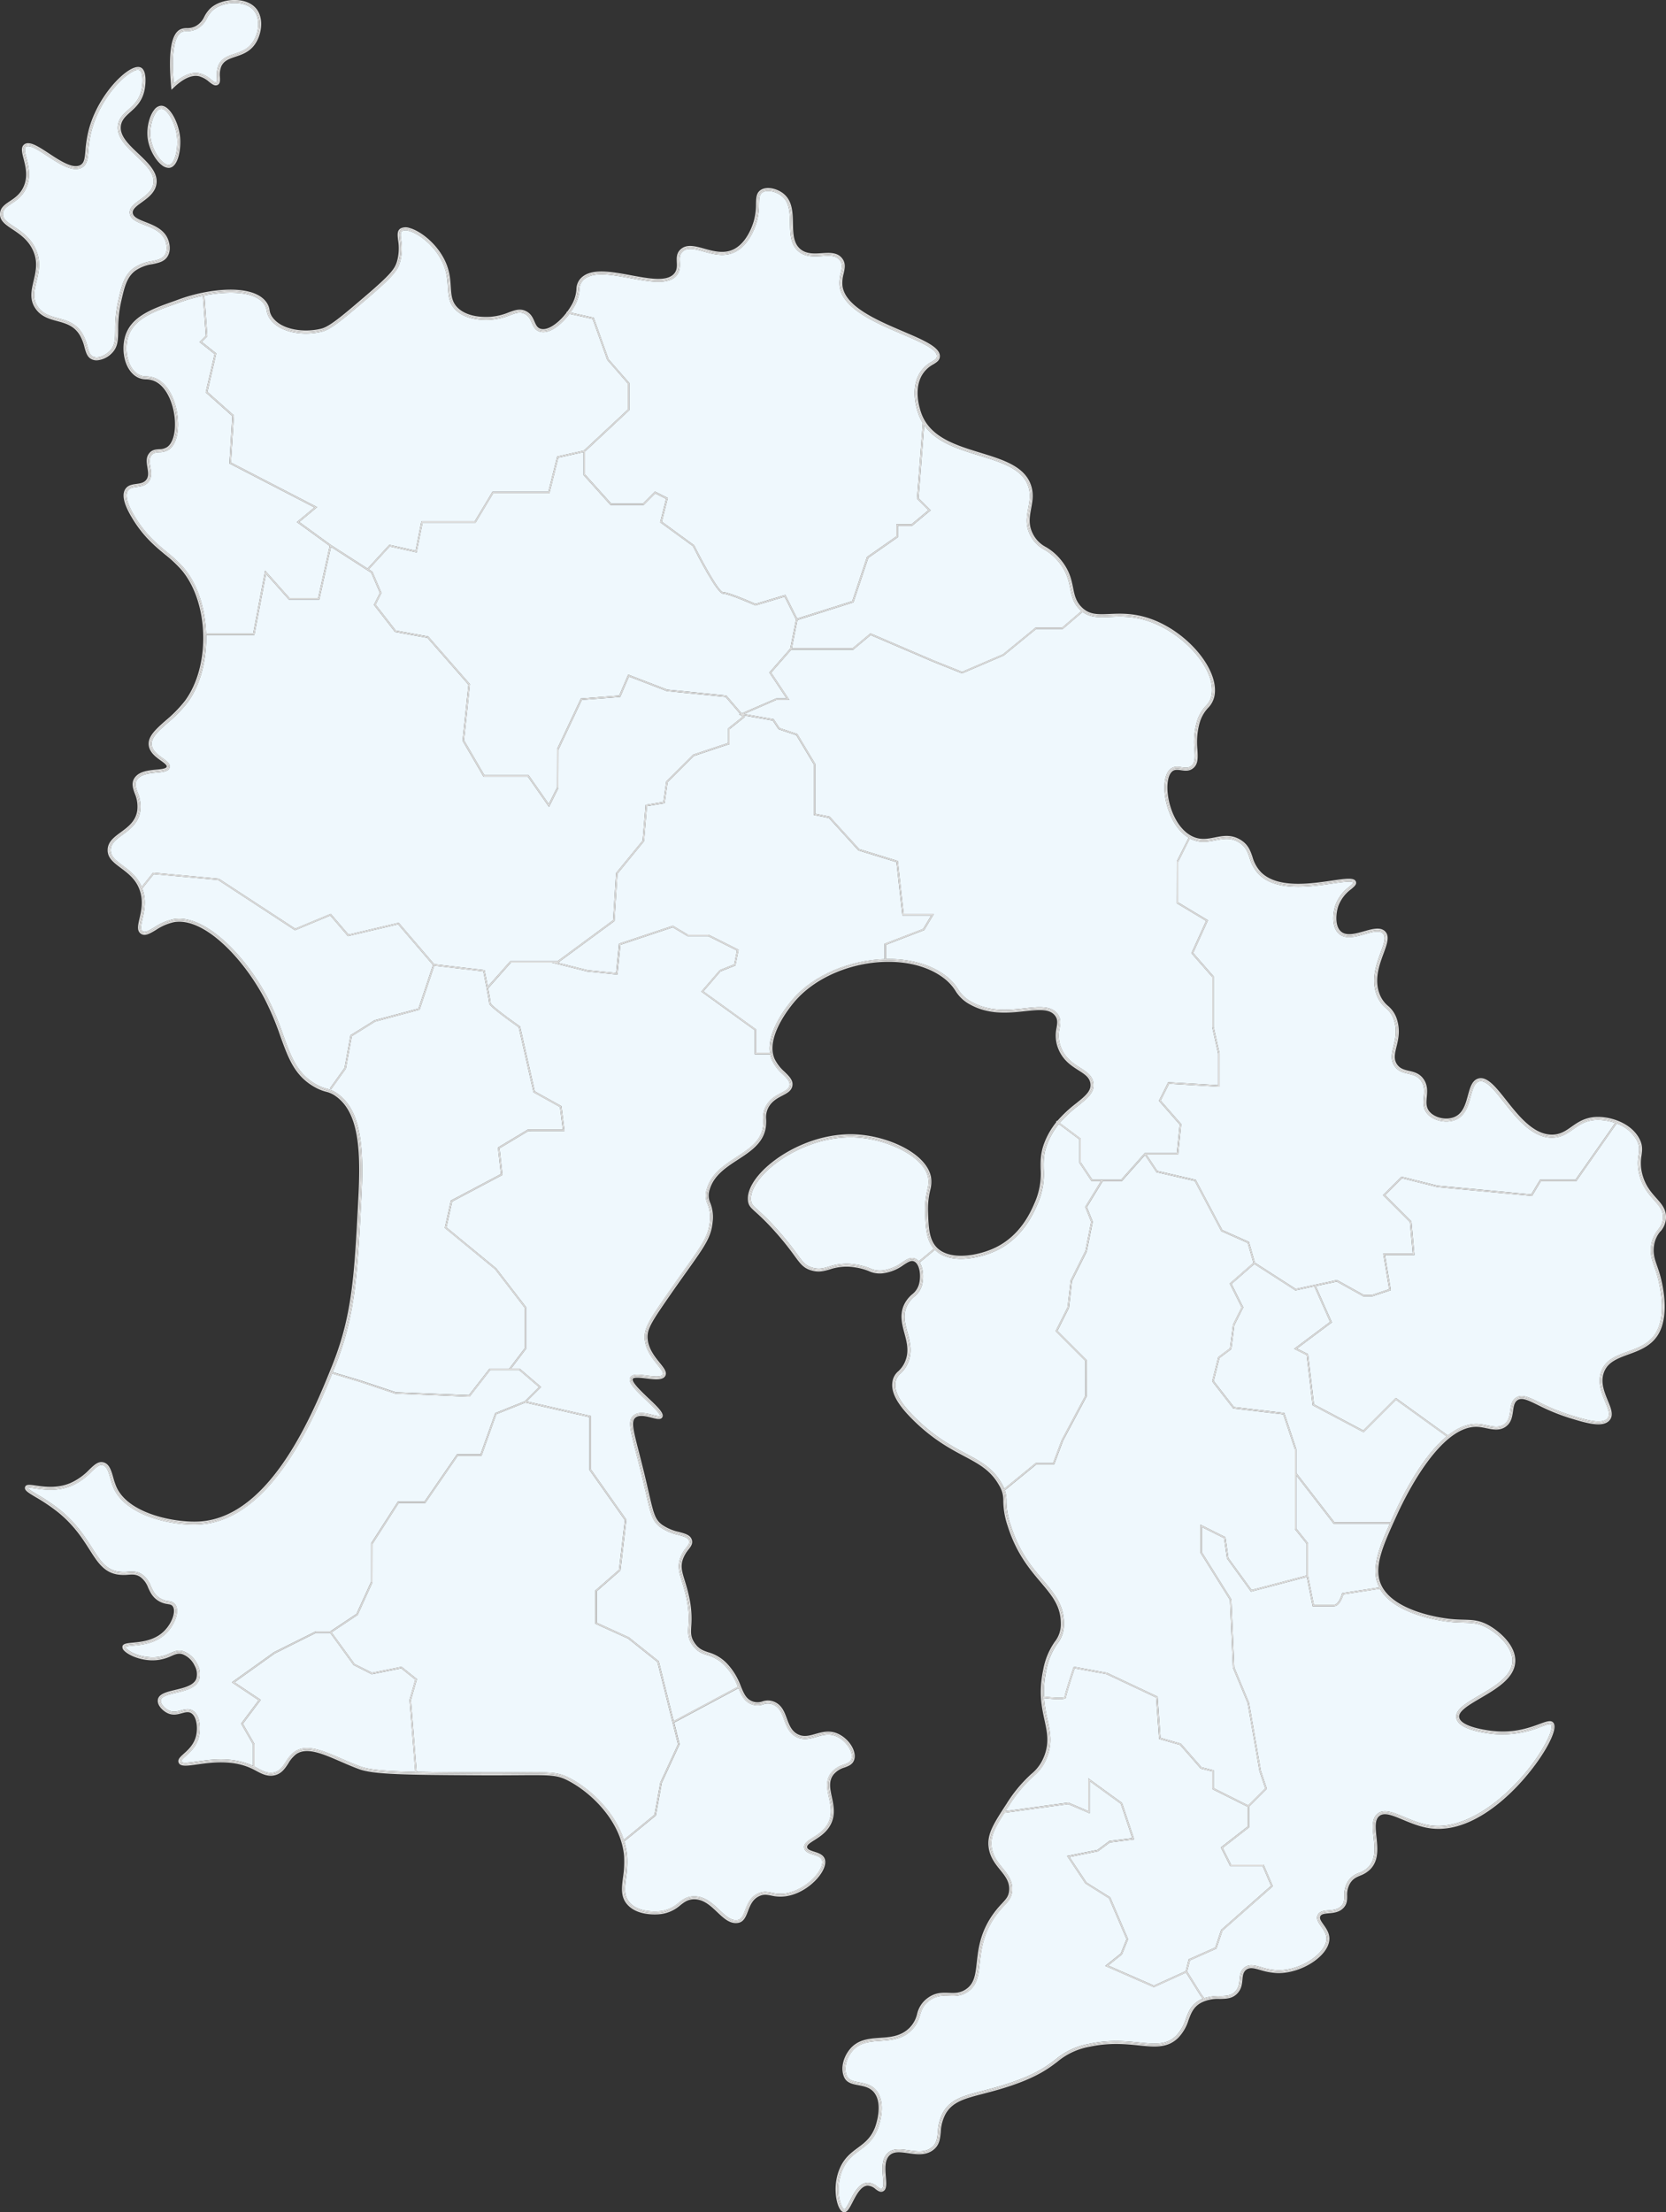
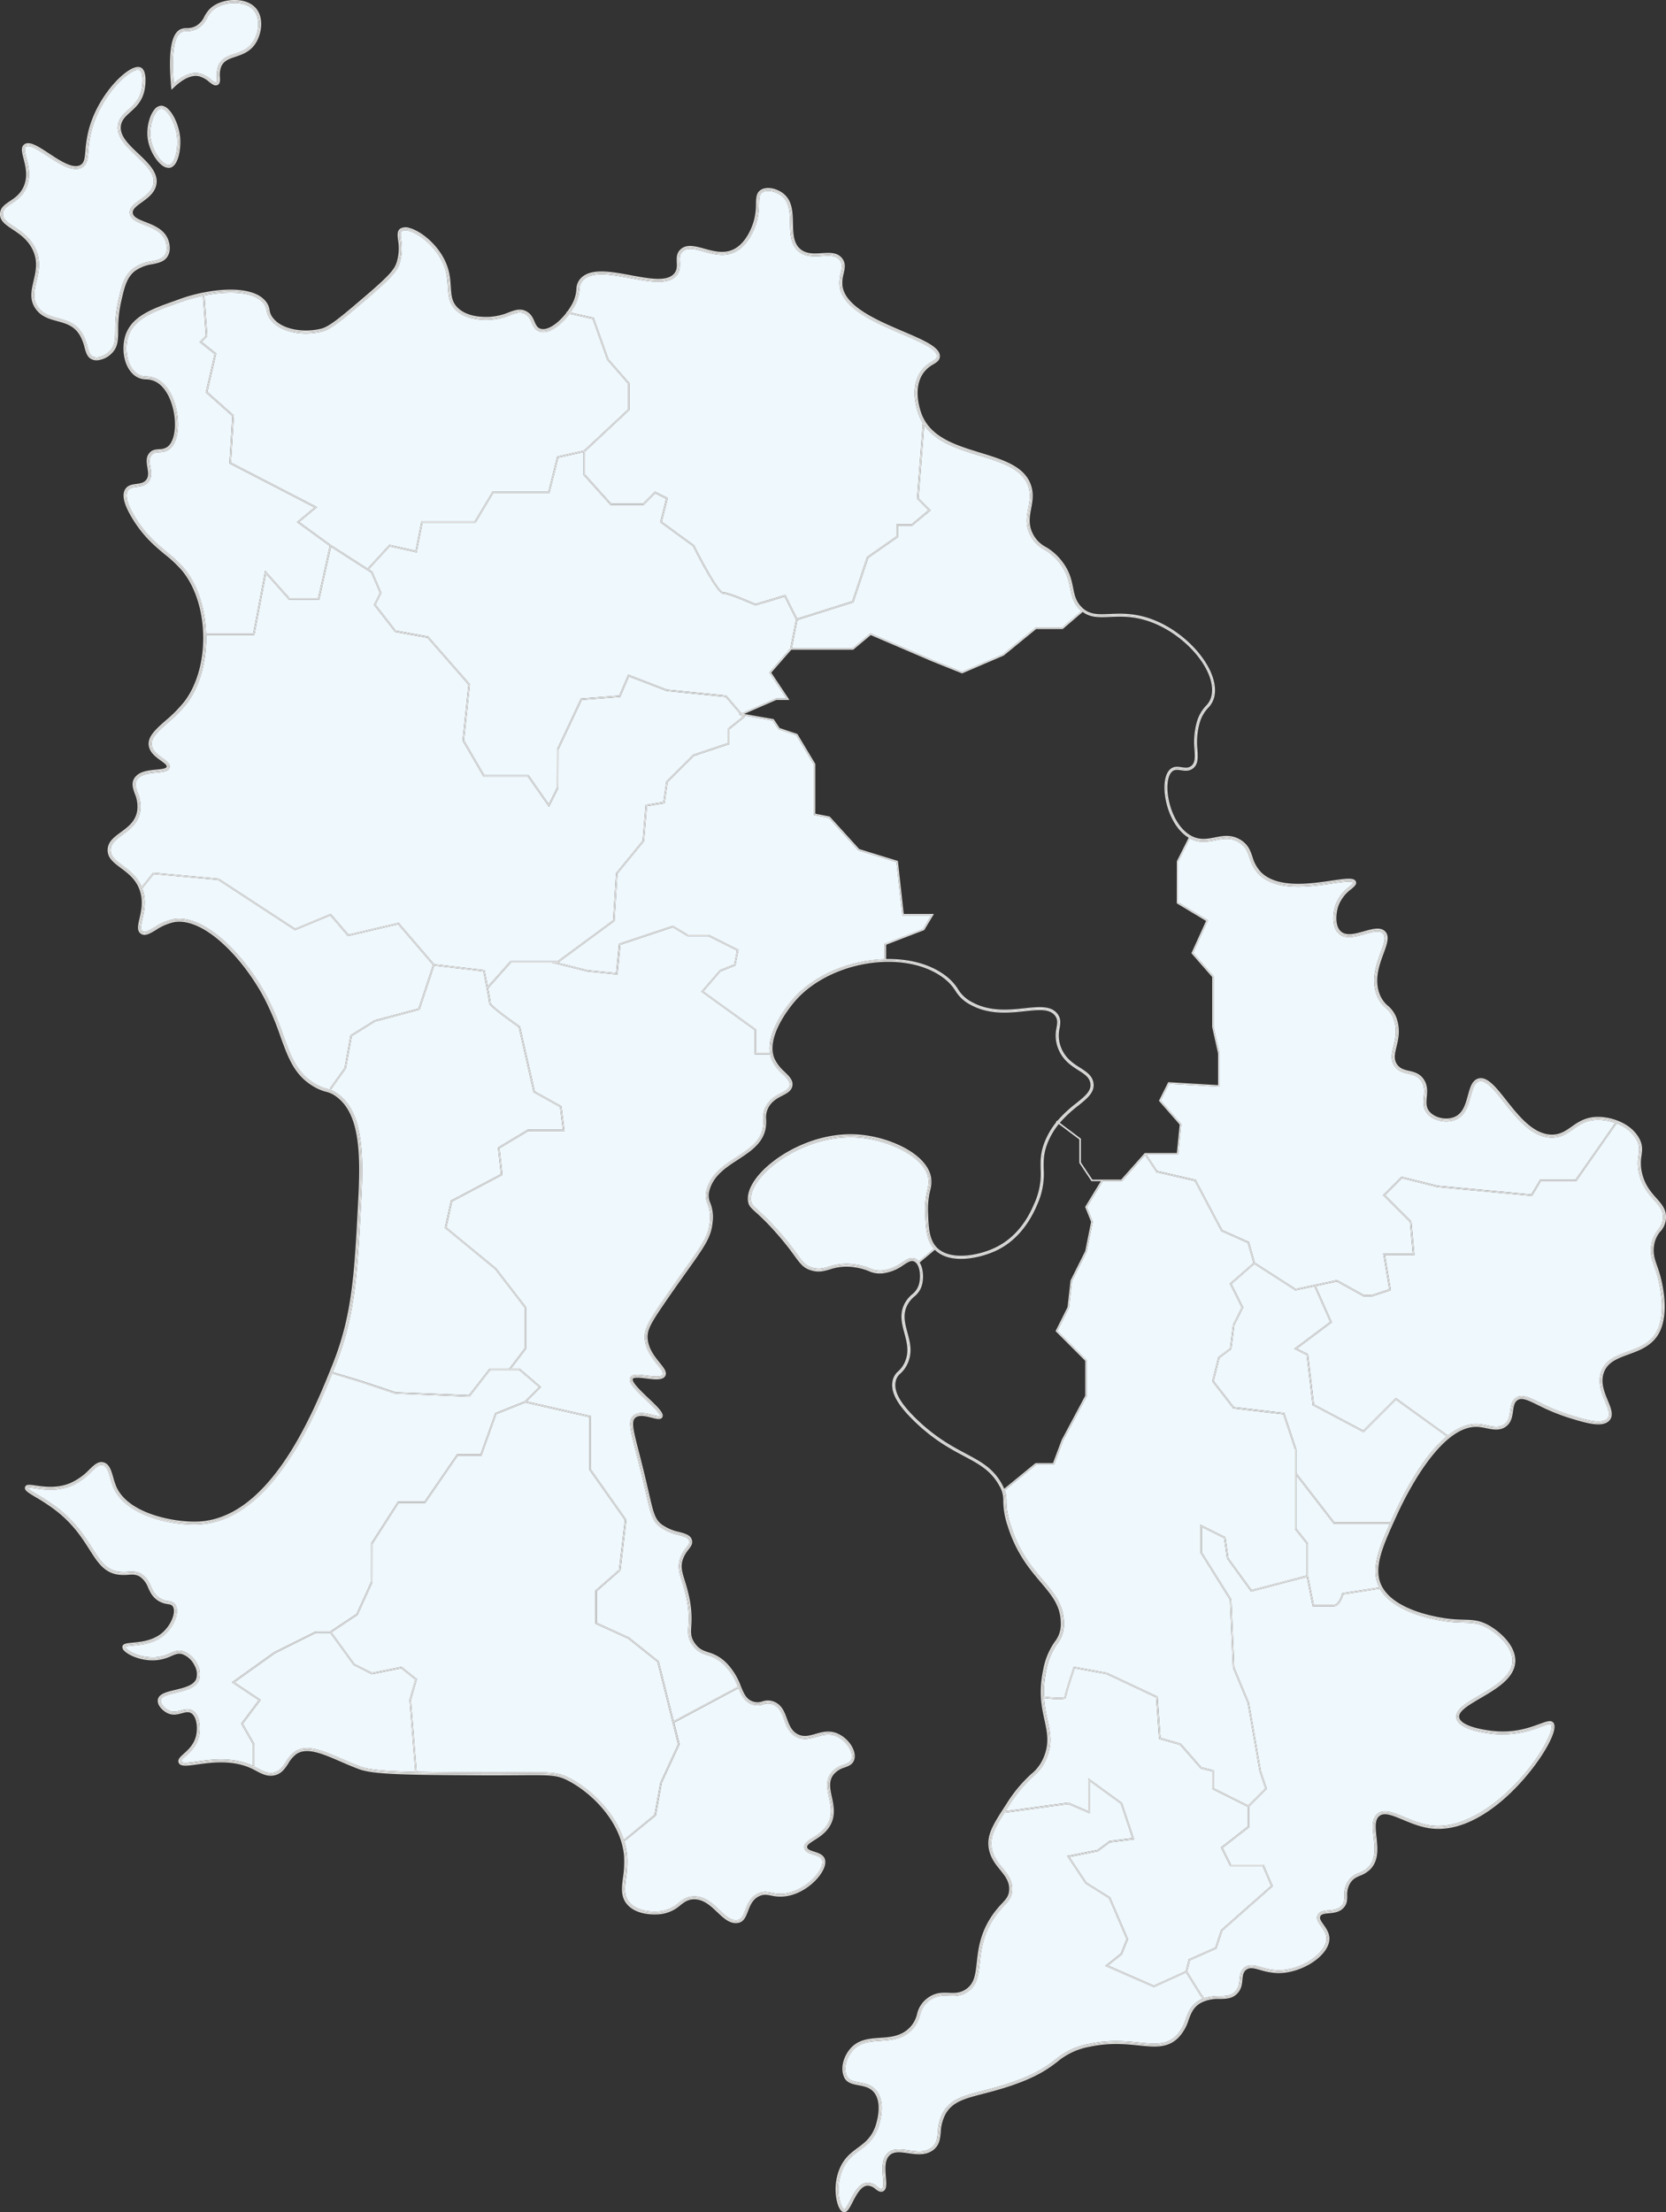
<svg xmlns="http://www.w3.org/2000/svg" width="710.043" height="942.476" viewBox="0 0 710.043 942.476">
  <rect x="0" y="0" width="710.043" height="942.476" fill="#333333" stroke="none" />
  <g id="ÉåÉCÉÑÅ_x5B__x5F_1" transform="translate(-0.021 -50.004)">
    <g id="Group_9" data-name="Group 9" transform="translate(0.021 50.004)">
      <g id="Group_7" data-name="Group 7" transform="translate(1.242 1.262)">
        <path id="Path_2" data-name="Path 2" d="M139.758,344.244l5.1-26.784,10.4,11.691h12.182l4.93-22.194-13.993-10.175,7.49-6.245L129.626,271.8l1.258-20.175-11.345-10.087,3.773-16.339-6.408-5.125,2.66-2.66-1.22-17.049a67.58,67.58,0,0,0-9.559,2.666q-1.443.528-2.905,1.044c-8.333,2.968-16.942,6.044-19.351,13.647-1.585,5.012-.679,12.427,3.553,15.659a6.722,6.722,0,0,0,4.182,1.34,10.485,10.485,0,0,1,4.528,1.119c5.868,3.056,8.446,11.251,8.867,17.338.415,5.956-.994,10.691-3.761,12.66A7.359,7.359,0,0,1,99.811,267c-1.377.094-2.465.17-3.339,1.233-1.132,1.384-.83,3.188-.509,5.107.352,2.113.717,4.3-.736,6.2-1.333,1.742-3.321,2.012-5.069,2.251-1.572.214-2.937.4-3.723,1.5-.931,1.3-1.239,4.195,2.547,10.634,4.635,7.893,9.628,12.037,14.024,15.691a54.979,54.979,0,0,1,7.3,6.861c5.893,7.037,9.043,17.32,9.389,27.759h20.055Z" transform="translate(-33.096 -75.62)" fill="#eff8fd" />
        <path id="Path_3" data-name="Path 3" d="M121.1,511.819l32.564,21.294,15.15-6.314,7.572,8.83,21.382-5.031L212.9,548.257l21.489,2.528.044.226c.05.258.692,3.465,1.314,6.742l9.553-10.767h20.162l23.7-17.458,1.258-20.08.063-.075,11.257-13.76,1.27-15.238,7.559-1.258,1.239-8.679,11.515-11.471,14.88-4.962v-6.213l6.151-4.924-.667-.774-.918-.164.572-.245-6.239-7.276-25.112-2.522-16.068-6.182-3.729,8.7-.189.013-16.169,1.245-9.955,21.15-.031,16.42-4.012,8.018-9.012-12.873H233.939l-8.949-15.339.013-.1,2.5-23.759L210.06,409.247l-13.848-2.516-9-11.572,2.541-5.081-3.679-8.584-17.15-11.024-4.987,22.445H150.964l-9.729-10.949-4.962,26.042H115.727c.239,10.66-2.446,21.42-8.138,28.992a57.413,57.413,0,0,1-8.232,8.364c-4.214,3.71-7.547,6.641-6.754,9.98.535,2.27,2.685,3.811,4.585,5.176,1.8,1.3,3.358,2.409,2.956,3.937-.44,1.685-2.811,1.912-5.553,2.17-3.188.3-6.8.648-8.358,3.044-1.069,1.648-.472,3.339.277,5.484a15.17,15.17,0,0,1,1.075,8.119c-.893,4.956-4.409,7.534-7.509,9.811-2.673,1.962-4.981,3.66-5.056,6.446-.075,2.843,2.214,4.553,5.113,6.723,2.817,2.107,6.239,4.685,8.1,9.1l4.88-6.107,27.986,2.578Z" transform="translate(-29.095 -138.749)" fill="#eff8fd" />
        <path id="Path_4" data-name="Path 4" d="M109.92,1078.577l7.345-9.8-11.421-7.616,17.98-12.842,17.791-8.861h6.195l11.163-7.446,6.226-13.691v-16.376l11.465-17.829h11.326l13.836-20.124h10.006L218.1,946.46l12.647-5.063,6.006-6.006-8.459-7.251H215.982l-8.811,11.326h-.164l-31.533-1.283-15.093-5.031L148.6,929.618c-8.371,20.64-26.369,62.1-56,64.235-11.8.843-31.765-3.478-37.1-15.464a31.68,31.68,0,0,1-1.4-4.157c-.78-2.717-1.446-5.056-3.22-5.553-1.478-.415-2.692.66-4.893,2.761a26.7,26.7,0,0,1-8.534,6.018c-5.956,2.459-11.578,1.648-15.295,1.107-1.314-.189-2.956-.428-3.239-.195.069.459,2.214,1.742,4.1,2.868a78.784,78.784,0,0,1,9.553,6.465c6.956,5.641,10.685,11.5,13.678,16.2,3.409,5.364,5.874,9.238,11.182,10.081a17.418,17.418,0,0,0,4.138.076c2.063-.138,4.019-.264,6.195,1.289a11.089,11.089,0,0,1,3.591,4.981c.868,1.906,1.692,3.7,3.912,5.056a8.776,8.776,0,0,0,3.509,1.188,3.794,3.794,0,0,1,2.975,1.516c1.987,2.968-.39,8.66-3.849,12.119-4.4,4.383-10.251,4.937-14.131,5.3-1.314.126-3.113.3-3.3.623,0,.057.057.3.447.7,1.767,1.83,7.169,4.107,12.71,3.623a17.626,17.626,0,0,0,5.943-1.673c1.849-.805,3.446-1.5,5.622-.818a10.815,10.815,0,0,1,6,5.66,8.394,8.394,0,0,1,.692,6.484c-1.327,3.478-5.861,4.553-9.861,5.509-3.188.761-6.2,1.478-6.459,3.17-.233,1.5,1.616,3.509,3.421,4.371,1.849.874,3.541.421,5.182-.025,1.616-.44,3.289-.893,4.924.05,2.949,1.7,3.654,6.8,2.817,10.735-.918,4.327-3.679,6.8-5.691,8.609-1.107.994-2.056,1.849-1.874,2.371.3.88,3.346.453,6.559,0,6.163-.862,15.408-2.145,23.973,1.88v-9.144l-5.094-8.911.126-.164Z" transform="translate(-8.277 -345.707)" fill="#eff8fd" />
        <path id="Path_5" data-name="Path 5" d="M433.976,682.253V672.04l-22.785-16.458,7.893-9.15,6.132-2.453,1.176-5.886L414.1,631.942H405.28l-6.239-3.742-22.313,7.44-1.27,12.685-12.892-1.289L347.5,643.262H330.04l-9.691,10.924c.56,2.956,1.057,5.792,1.057,6.371.176.8,6.465,5.622,12.446,9.8l.1.069,6.283,27.652,11.339,6.3,1.321,10.572H337.53l-12.333,7.4,1.258,11.333L305.01,745.035l-2.44,10.987L323.8,773.5l12.691,16.49v17.823l-.063.082-6.308,8.3h3.654l9.15,7.842-6.151,6.119,27.388,6.226v22.791l15.106,21.4L376.729,902.2l-10.043,8.792v13.49l13.653,6.207,12.729,10.169,6.371,25.5,27.344-14.622a25.95,25.95,0,0,0-5.522-9,16.429,16.429,0,0,0-7.471-4.478c-2.27-.761-4.415-1.478-6.434-4.409-1.975-2.868-1.855-5.006-1.685-7.962a41.4,41.4,0,0,0-.924-12.383c-.579-2.679-1.22-4.779-1.792-6.635-1.2-3.912-2-6.5-.7-10.062a15.13,15.13,0,0,1,2.522-4.289c.968-1.258,1.459-1.956,1.233-2.893-.34-1.383-1.887-1.861-4.6-2.6a21.4,21.4,0,0,1-7.742-3.339c-3.333-2.534-3.968-5.283-6.062-14.408-.478-2.075-1.031-4.5-1.717-7.327-.937-3.886-1.78-7.169-2.5-9.955-2.578-10.031-3.541-13.785-1.063-15.829,2.145-1.774,5.44-.931,8.088-.258,1.019.258,2.905.742,3.088.428.459-.792-3.415-4.459-5.723-6.654-4.949-4.692-7.886-7.679-6.867-9.672.83-1.623,3.7-1.264,7.025-.843,2.742.34,6.151.774,6.823-.434.478-.855-.786-2.415-2.245-4.226-2.044-2.534-4.849-6-5.377-10.484-.522-4.44,1.44-7.735,7.654-16.779,3.742-5.446,6.842-9.8,9.333-13.307,7.572-10.641,10.119-14.219,10.685-20.357a15.056,15.056,0,0,0-.931-7.49,8.824,8.824,0,0,1-.3-6.465c1.887-6.509,7.327-10.056,12.584-13.483,5.333-3.478,10.377-6.76,11.295-12.848a17.961,17.961,0,0,0,.145-3.214,10.023,10.023,0,0,1,1.189-5.8c1.7-3.031,4.314-4.39,6.415-5.478,1.818-.943,3.258-1.692,3.578-3.151.377-1.717-1.075-3.144-2.918-4.949a18.864,18.864,0,0,1-4.591-5.987,11.728,11.728,0,0,1-.723-2.446h-6.559Z" transform="translate(-113.543 -234.396)" fill="#eff8fd" />
        <path id="Path_6" data-name="Path 6" d="M364.862,1111.964l7.5-16.25-8.754-35.01-12.5-9.993-13.955-6.333V1030.2l10.081-8.817,2.484-21.143-15.081-21.363V956.383l-27.331-6.214-12.358,4.943L288.64,972.8H278.521l-13.836,20.124H253.372L242.2,1010.311l-.025,16.389-6.327,13.917-.075.05-11.05,7.364,9.823,13.509,7.383,3.692,12.616-2.522,6.566,5.251-2.56,8.949,2.44,30.533c6.729.138,14.93.189,24.866.252,7.918.05,13.892.006,18.691-.025,13.854-.1,16.741-.12,21.9,2.616,9.119,4.842,19.131,14.615,22.822,26.174l13.075-10.7,2.516-13.8Z" transform="translate(-84.652 -353.882)" fill="#eff8fd" />
        <path id="Path_7" data-name="Path 7" d="M446.642,1167.547l-.044.1-7.528,16.313-2.528,13.911-.088.075-13.364,10.93a30.576,30.576,0,0,1,1.214,6.39,44.1,44.1,0,0,1-.472,9.106c-.553,4.365-.987,7.8,1.572,10.641,4.32,4.786,13.194,3.585,13.282,3.572a14.269,14.269,0,0,0,7.522-3.49c1.78-1.39,3.459-2.7,6.377-2.8,4.692-.145,8.044,2.994,10.987,5.786,2.673,2.534,4.981,4.729,7.8,4.289,1.673-.258,2.333-1.774,3.276-4.226s2.113-5.5,5.358-7.037c2.3-1.088,3.987-.761,5.937-.377a16.159,16.159,0,0,0,5.578.327c6.27-.805,12.125-5.434,14.672-9.591,1.138-1.861,1.566-3.566,1.17-4.666-.465-1.289-2.119-1.818-3.717-2.327-1.748-.553-3.547-1.126-3.855-2.8-.34-1.836,1.484-2.987,3.591-4.321,2.195-1.39,4.931-3.119,6.534-6.151,1.968-3.717,1.182-7.4.421-10.949-.8-3.742-1.56-7.283.887-10.521a10.6,10.6,0,0,1,5.308-3.478c1.723-.648,2.968-1.113,3.4-2.6.818-2.868-2.075-7.4-5.962-9.327-3.283-1.629-6.182-.792-8.987.006-2.761.792-5.622,1.6-8.641-.019s-4.081-4.5-5.1-7.283-1.994-5.4-4.886-6.521a5.7,5.7,0,0,0-4.025-.019,7.418,7.418,0,0,1-4.754.025c-3.3-1.126-4.5-3.8-5.8-6.924l-27.432,14.666,2.327,9.3Z" transform="translate(-158.269 -425.659)" fill="#eff8fd" />
        <path id="Path_8" data-name="Path 8" d="M204.091,812.89l31.237,1.251,8.8-11.314h8.4l6.534-8.6v-17.4l-12.515-16.269-21.483-17.678,2.591-11.653.126-.069,21.194-11.219-1.258-11.307,12.823-7.7h14.823l-1.195-9.553-11.3-6.283-.031-.138-6.264-27.552c-3.874-2.717-12.615-8.981-12.615-10.251,0-.956-1.585-9.15-2.465-13.553l-20.9-2.459-6.264,18.785L195.343,655l-9.9,6.188L182.9,675.013l-6.289,8.8-.509-.365,6.251-8.748,2.528-13.9,10.263-6.4,18.7-4.987,6.176-18.54-14.854-17.326-21.382,5.031-7.522-8.773-15.037,6.264-.138-.088-32.639-21.338-27.426-2.49-4.905,6.132c.113.3.239.585.34.9,1.434,4.71.453,9.012-.258,12.15-.635,2.8-.95,4.421.031,5.132,1.013.742,2.585-.132,5.063-1.616a23.711,23.711,0,0,1,8.3-3.528c13.219-2.132,30.287,15.414,39.645,33.029a121.711,121.711,0,0,1,6.968,16.464c3.333,9.213,5.968,16.5,14.163,21.017a18.641,18.641,0,0,0,4.459,1.8,12.615,12.615,0,0,1,4.4,2.012c10.037,6.993,11.389,22.37,10.333,43.312-1.729,34.212-2.6,51.38-11.364,73.152-.283.711-.591,1.459-.9,2.233l11.729,3.516,15.062,5.019Z" transform="translate(-36.735 -221.017)" fill="#eff8fd" />
        <path id="Path_9" data-name="Path 9" d="M595.827,324.256l-7.9,6.584h-6.088v4.88l-12.628,8.836L562.9,363.48l-.151.05-23.722,7.49-2.4,12.018h25.917l7.609-6.339,26.589,11.4,12.452,4.981,17.445-7.478,13.886-11.364h11.314l8.257-7.075a12.568,12.568,0,0,1-1.05-.981c-2.572-2.723-3.144-5.591-3.748-8.628-.667-3.339-1.421-7.125-5.081-11.527a21.848,21.848,0,0,0-6-5.069,14.007,14.007,0,0,1-5.371-5.069c-2.88-4.742-2.138-8.723-1.421-12.571.547-2.956,1.069-5.748.1-8.955-2.333-7.716-11.351-10.484-20.9-13.414-9.113-2.8-18.483-5.679-23.571-12.993l-2.4,31.136,5.169,5.169Z" transform="translate(-200.405 -108.125)" fill="#eff8fd" />
        <path id="Path_10" data-name="Path 10" d="M136.77,203.547l6.169,4.937-3.773,16.364,11.295,10.037-1.251,20.074,36.715,18.992-7.6,6.333,13.5,9.817,15.59,10.018,9.282-10.106,11.182,2.484,2.5-12.515h22.722l7.547-12.578h23.829l3.761-15.043,11.427-2.541,18.7-17.458V221.3l-8.786-10.075-6.232-17.445-9.886-2.195c-3.4,4.522-8.578,8.88-12.71,7.559-1.943-.623-2.641-2.22-3.314-3.761-.635-1.459-1.3-2.962-3.056-3.817-2.019-.981-3.824-.314-6.333.616a26.526,26.526,0,0,1-8.459,1.962c-7.83.365-12.087-1.937-14.288-3.937-3.17-2.874-3.383-6.169-3.629-9.98-.22-3.352-.465-7.144-2.792-11.578-3.465-6.6-9.741-11.32-13.886-12.414a3.74,3.74,0,0,0-2.83.075c-.78.5-.685,1.654-.428,3.824a21.822,21.822,0,0,1-.566,9.672c-1.019,3.239-2.654,5.673-14.024,15.383-10.565,9.018-15.389,13.043-19.125,13.968-7.641,1.893-17.665.685-22.043-5.27a7.952,7.952,0,0,1-1.528-3.654,6.268,6.268,0,0,0-1.006-2.66c-3.83-5.7-15.263-5.811-25.552-3.811l1.245,17.414-2.371,2.371Z" transform="translate(-52.013 -59.16)" fill="#eff8fd" />
        <path id="Path_11" data-name="Path 11" d="M790.515,595.246l12.666,7.6-6.32,13.9,8.748,10v21.5l2.509,11.251v14.238l-21.5-1.264-3.585,7.176,8.754,10.006-1.3,13H776.95l4.635,6.956,16.37,3.78.069.126,11.27,21.288,11.351,5.05,2.522,8.83,17.4,11.188,17.6-3.773.1.057,11.251,6.251h3.641l7.245-2.415L877.868,744.8h12.6l-1.22-13.383-11.458-11.458,7.893-7.893.176.044,15.093,3.773,40,3.748,3.761-6.27h15.106l16.923-24.174a22.521,22.521,0,0,0-6.717-1.3c-5.314-.189-8.282,1.912-11.156,3.937-2.484,1.748-5.05,3.56-8.937,3.61h-.176c-8.484,0-15.106-8.389-20.439-15.137-4.125-5.226-7.685-9.729-10.653-8.792-1.931.616-2.648,3.239-3.478,6.276-1.069,3.893-2.277,8.308-6.534,10.056-3.962,1.629-9.477.4-12.043-2.7-1.874-2.251-1.648-4.736-1.434-7.138.208-2.339.409-4.547-1.113-6.742-1.472-2.126-3.427-2.572-5.5-3.05-2.094-.478-4.251-.975-5.824-3.239-1.868-2.7-1.207-5.408-.447-8.547.723-2.968,1.541-6.333.359-10.509a10.911,10.911,0,0,0-3.635-5.71,13.343,13.343,0,0,1-3.9-5.559c-2.5-6.635-.182-12.949,1.679-18.024,1.371-3.736,2.453-6.685.975-8.169s-4.541-.616-7.786.3c-3.868,1.088-8.251,2.321-11.062-.277-3.258-3.006-2.358-9.15-1.428-11.98a16.99,16.99,0,0,1,5.874-7.861c.83-.7,1.773-1.49,1.673-1.818-.283-.9-5.1-.195-8.974.371-9.427,1.377-23.671,3.459-31.117-3.887a16.568,16.568,0,0,1-3.993-7.056c-.912-2.641-1.7-4.918-4.685-6.691-3.459-2.05-6.578-1.44-9.874-.792-3.182.623-6.471,1.264-10.188-.434-.252-.113-.5-.252-.736-.384l-4.974,9.949v17.357Z" transform="translate(-289.59 -212.033)" fill="#eff8fd" />
        <path id="Path_12" data-name="Path 12" d="M402.846,201.079l8.842,10.106v11.572l-18.867,17.609v9.8l11.144,12.383H417.53l5.1-5.1,5.459,2.729-2.528,10.1,13.76,10.05c3.855,7.716,10.6,19.948,12.295,19.948,2.453,0,12.628,4.465,13.854,5.012l12.722-3.817,5.031,10.056,23.489-7.421,6.27-18.81,12.527-8.773v-5.182H532l7.195-5.993-4.893-4.893,2.484-32.256a19.235,19.235,0,0,1-1.478-2.843c-.729-1.761-4.163-10.9.038-18.162a13.677,13.677,0,0,1,5.258-5.044c1.39-.855,2.119-1.34,2.207-2.251.308-3.069-7.113-6.239-14.974-9.6-11.307-4.83-25.388-10.848-26.533-20.451a15.887,15.887,0,0,1,.516-5.534c.478-2.157.862-3.861-.39-5.471-1.635-2.113-4.415-1.931-7.622-1.729-3.258.208-6.943.44-9.886-1.937-3.522-2.849-3.629-7.509-3.729-12.018-.107-4.717-.208-9.169-3.8-11.867-2.585-1.937-6.276-2.509-8.062-1.245-1.258.887-1.3,2.484-1.352,4.9a28.211,28.211,0,0,1-.918,7.339c-.635,2.264-3.176,9.892-9.119,12.968-4.616,2.383-9.383,1.069-13.584-.094-3.673-1.013-6.842-1.887-8.924,0-1.358,1.233-1.289,2.742-1.207,4.484.075,1.723.164,3.673-1.226,5.5-3.39,4.427-11.37,2.949-19.816,1.384-8.257-1.528-16.8-3.113-20.458,1.157a5.8,5.8,0,0,0-1.3,3.729,16.447,16.447,0,0,1-2.409,7.5c-.421.723-.912,1.478-1.453,2.233l9.949,2.214,6.327,17.716Z" transform="translate(-144.716 -49.278)" fill="#eff8fd" />
        <path id="Path_13" data-name="Path 13" d="M290.553,429.069l8.66,14.848H318.06l8.6,12.282,3.5-7.006.031-16.408,10.138-21.546.182-.013,16.162-1.245,3.817-8.905,16.6,6.383,25.237,2.522,6.528,7.616,14.7-6.377H428l-7.358-11.031,8.905-10.182,2.478-12.389-4.868-9.729L414.72,371.62l-.107-.05c-.113-.05-11.289-5.006-13.71-5.006-2.56,0-11.05-16.684-12.823-20.231l-13.942-10.144,2.5-10.024-4.6-2.3-4.962,4.962H352.97l-.094-.107-11.4-12.666V306.26l-10.748,2.39-3.786,15.144H302.973l-7.547,12.578H272.868l-2.528,12.641-11.458-2.547-8.962,9.76,1.56,1.006,3.868,9.025-2.49,4.981,8.61,11.068,13.823,2.516.069.082,17.7,20.225-.013.138-2.5,23.8Z" transform="translate(-94.004 -114.92)" fill="#eff8fd" />
        <path id="Path_14" data-name="Path 14" d="M233.515,1134.676l2.459-8.6-6.012-4.811-12.54,2.509-7.754-3.918-9.968-13.7h-6.056l-17.54,8.773-17.194,12.289,11.219,7.477-7.622,10.163,4.968,8.7v9.6c.428.214.855.447,1.289.679,2.195,1.176,4.459,2.4,7.056,1.773,2.465-.591,3.692-2.484,4.993-4.484a14.715,14.715,0,0,1,3.591-4.22c5.075-3.66,12.125-.6,20.288,2.943,2.585,1.126,5.258,2.283,7.968,3.264,3.9,1.409,11.144,1.956,23.294,2.214l-2.446-30.583.019-.057Z" transform="translate(-60.229 -411.768)" fill="#eff8fd" />
        <path id="Path_15" data-name="Path 15" d="M716.693,1191.007v-13.974l14.414,10.484,5.182,15.552-10.358,1.3-5.094,3.78-12.119,2.421,7.251,10.874,10.087,6.308.038.088,7.6,17.729-2.591,6.484-5.949,4.754,19.521,8.54,13.571-6.169,1.258-5.031,11.333-5.037,2.5-7.5,21.275-18.772-3.6-8.408H777.18l-3.975-7.949,11.4-8.867v-8.458l-15.093-7.547v-7.5l-4.887-1.22-.063-.076-8.742-9.993-8.93-2.547-.013-.22-1.245-17.427-21.181-9.968-13.527-2.459c-1.509,4.534-3.673,11.352-3.673,12.219a.574.574,0,0,1-.208.434c-.931.824-6.584.3-9.176,0a61.571,61.571,0,0,0,1.465,9.188c1.22,5.641,2.277,10.509-.635,17.049a18.753,18.753,0,0,1-5.383,7.063,57.871,57.871,0,0,0-10.389,12.521c-.541.837-1.05,1.61-1.528,2.365l26.835-3.66,8.446,3.623Z" transform="translate(-254.131 -420.694)" fill="#eff8fd" />
        <path id="Path_16" data-name="Path 16" d="M867.106,1068.225h-9.062l-2.5-12.5-23.785,6.257-10.245-14.15-1.233-8.641-9.458-4.729v10.723l12.572,20.118,1.258,28.954,6.27,15.043,5.05,29,2.566,7.685-7.591,7.591v8.83l-11.238,8.742,3.572,7.144h13.848l3.943,9.2-.17.151-21.319,18.81-2.534,7.6-11.307,5.025-1.189,4.754,6.22,9.949,1.1,1.415a19.743,19.743,0,0,1,6.559-.918c2.755-.05,4.937-.088,6.7-2.013,1.453-1.578,1.616-3.365,1.773-5.094.17-1.818.34-3.7,2.075-5.044,2.056-1.585,4.289-.95,7.119-.145a26.536,26.536,0,0,0,7.113,1.27c10.264.163,20.54-7.408,20.741-13.232.075-2.119-1.17-3.874-2.264-5.427-1.176-1.667-2.289-3.239-1.44-4.9.811-1.578,2.641-1.742,4.585-1.912,2.025-.176,4.113-.358,5.572-1.994,1.119-1.252,1.126-2.541,1.145-4.176a10.728,10.728,0,0,1,1.3-5.779,9.032,9.032,0,0,1,5.012-4.006,10.921,10.921,0,0,0,3.886-2.409c3.3-3.371,2.761-8.4,2.277-12.842-.428-3.968-.836-7.723,1.522-9.83,2.7-2.409,6.6-.78,11.534,1.277,3.459,1.44,7.377,3.075,11.6,3.6,18.93,2.3,40.092-19.282,48.443-34.614,2.981-5.471,3.019-7.842,2.566-8.383s-2.283.151-4.421.931a42.906,42.906,0,0,1-20.319,3.063c-4.415-.465-14.766-2.056-15.647-6.8-.648-3.49,4.1-6.276,9.6-9.5,6.559-3.836,13.987-8.188,14.282-14.546.289-6.188-6.415-12.068-10.987-14.508-3.547-1.893-6.188-1.962-9.855-2.063-1.792-.05-3.824-.1-6.276-.384-3.824-.44-23.175-3.195-29.35-14.068l-15.6,2.4c-.277.981-1.572,5.063-4.025,5.063Z" transform="translate(-299.833 -385.163)" fill="#eff8fd" />
        <path id="Path_17" data-name="Path 17" d="M716.446,1288.166l-13.71,6.232-.132-.057-20.6-9.012,6.628-5.308,2.44-6.094-7.459-17.4-10.075-6.327-7.8-11.71,12.968-2.591,5.044-3.78.082-.013,9.679-1.208-4.88-14.634-13.257-9.641v13.7L666.2,1216.4l-27.193,3.71c-4.107,6.427-5.886,9.955-5.471,14.144.409,4.119,2.578,6.8,4.679,9.4,2.27,2.811,4.415,5.465,4.132,9.572-.208,2.956-1.553,4.409-3.427,6.415a39.145,39.145,0,0,0-4.226,5.207c-4.83,7.2-5.566,13.81-6.151,19.125-.6,5.44-1.082,9.735-5.346,12.5-2.8,1.811-5.377,1.717-7.88,1.623-.566-.019-1.126-.044-1.685-.044a10.209,10.209,0,0,0-6.748,2.163c-2.566,1.95-3.151,3.843-3.836,6.037a13.731,13.731,0,0,1-3.654,6.49c-3.993,3.9-8.742,4.22-13.332,4.534-4.459.308-8.672.591-11.779,4.226-2.3,2.685-3.937,7.031-2.415,10.666.811,1.937,2.868,2.327,5.245,2.78,2.453.465,5.226.994,7.232,3.346,4.836,5.685.906,15.923.736,16.357-1.924,4.893-4.924,7.119-7.83,9.27-2.811,2.082-5.465,4.05-7.27,8.352-2.6,6.195-1.6,13.068-.1,15.76.4.73.742.962.874.981.579.145,1.7-2.145,2.471-3.623,1.736-3.365,3.9-7.547,7.465-7.7a6.274,6.274,0,0,1,4.163,1.7c.88.66,1.446,1.057,1.906.862.88-.371.692-2.673.509-4.9-.277-3.352-.616-7.528,1.8-10.05,2.3-2.4,5.641-1.924,9.175-1.415,3.434.5,6.981,1.006,9.76-1.163,2.195-1.711,2.4-3.905,2.667-6.679a19.068,19.068,0,0,1,2.2-8.226c3.22-5.685,8.635-7.094,16.835-9.226,3.61-.937,7.7-2.006,12.433-3.635,10.679-3.685,14.936-6.905,18.7-9.754a30.469,30.469,0,0,1,14.075-6.616c8.8-1.918,15.873-1.2,21.552-.623,6.8.685,11.71,1.189,15.867-2.981a18.049,18.049,0,0,0,4.019-7.044c1.182-3.157,2.3-6.138,6.2-8.163a10.861,10.861,0,0,1,1.038-.478l-.994-1.283-6.163-9.855Z" transform="translate(-212.188 -449.058)" fill="#eff8fd" />
        <path id="Path_18" data-name="Path 18" d="M894.3,1019.907,878.51,999.5v22.615l5.031,6.289v13.917L886,1054.616h8.547c1.862,0,3.132-3.459,3.471-4.792l.05-.2,15.81-2.434c-3.7-7.251-.566-15.842,4.528-27.162H894.389l-.094-.119Z" transform="translate(-327.28 -372.189)" fill="#eff8fd" />
        <path id="Path_19" data-name="Path 19" d="M1032.891,806.3a8.258,8.258,0,0,0,2.075-4.673c.283-3.346-1.5-5.358-3.761-7.9-2.195-2.472-4.93-5.553-6.283-10.76a19.528,19.528,0,0,1-.359-8.4c.3-2.245.528-4.012-.843-6.547a16,16,0,0,0-8.5-6.943l-17.2,24.571H982.944l-3.786,6.308-40.444-3.792-14.968-3.742-7.2,7.2,11.182,11.182.013.113L929.03,817.1H916.477l2.5,14.993-7.849,2.616H907.22l-11.289-6.27-8.949,1.918,6.874,15.458-.2.151L878.97,856.973l4.729,2.365,2.516,21.388,21.03,11.131L921.106,878l.22.157,21.961,15.861c4.119-3.264,8.547-5.245,13.125-4.912a28.086,28.086,0,0,1,3.553.579c2.692.56,5.232,1.088,7.352-.459,1.943-1.415,2.258-3.648,2.56-5.811.3-2.119.61-4.308,2.5-5.528,2.478-1.6,5.44-.151,9.93,2.044a85.072,85.072,0,0,0,13.238,5.427c6.239,1.912,13.314,4.075,15.7,1.44,1.409-1.56.384-4.05-.912-7.207-1.484-3.61-3.327-8.1-1.729-12.7,1.773-5.107,6.4-6.792,11.307-8.578s9.962-3.635,12.622-9.1c4.006-8.238.667-20.98-.038-23.451-.365-1.27-.755-2.383-1.132-3.465-1.057-3.031-1.968-5.647-1.4-9.377a13.2,13.2,0,0,1,2.949-6.6Z" transform="translate(-327.451 -283.709)" fill="#eff8fd" />
        <path id="Path_20" data-name="Path 20" d="M886.424,927.957l-.208-.107-21.527-11.4-.019-.164-2.5-21.212-5.333-2.667,15.3-11.477-6.723-15.125-8.043,1.723-.107-.069L839.861,856.27l-9.7,8.49,4.993,9.987-3.817,7.641-1.27,10.144-5.05,3.786-2.453,9.8,8.628,11.094,21.451,2.522.063.189,5.05,15.194v10.207l16.194,20.923h23.992c.547-1.214,1.107-2.446,1.692-3.723,3.817-8.345,12.049-24.414,22.212-32.771l-21.609-15.609-13.81,13.81Z" transform="translate(-306.517 -319.035)" fill="#eff8fd" />
        <path id="Path_21" data-name="Path 21" d="M583.186,802.665a35.887,35.887,0,0,1,.906-9.8,12.255,12.255,0,0,0,.365-5.2c-1.679-8.962-16.666-16.074-29.621-17.1-16.6-1.308-32.633,7.163-40.538,15.584-3.893,4.144-5.779,8.182-5.327,11.37.214,1.5.836,2.063,2.893,3.924a102.1,102.1,0,0,1,8.276,8.32,122.259,122.259,0,0,1,8.364,10.389c2.541,3.478,3.6,4.918,6.446,5.786,2.887.88,4.817.314,7.264-.4a23.673,23.673,0,0,1,11.515-.88,26.5,26.5,0,0,1,5.924,1.623,9.963,9.963,0,0,0,5.239.887,17.687,17.687,0,0,0,8.421-3.39c2.05-1.333,3.811-2.484,5.735-1.585a4.137,4.137,0,0,1,1.384,1.094l6.471-5.39C583.62,814.18,583.413,808.835,583.186,802.665Z" transform="translate(-190.116 -287.178)" fill="#eff8fd" />
-         <path id="Path_22" data-name="Path 22" d="M647.8,649.081l4.886,7.327h12.27l10.062-11.32h13.691l1.214-12.156-8.855-10.119,3.962-7.918,21.257,1.251v-13.5l-2.509-11.251V570.061l-8.867-10.125,6.258-13.766-12.49-7.5.031-17.93,5.044-10.018c-5.924-3.522-9.345-11.6-10.138-18.439-.6-5.163.327-9.232,2.478-10.9,1.472-1.138,3.082-.9,4.641-.667,1.49.22,2.893.434,4.151-.579,1.685-1.358,1.547-3.7,1.358-6.93a31.643,31.643,0,0,1,.95-11.628,16.581,16.581,0,0,1,3.88-6.981,8.777,8.777,0,0,0,2.4-4.3c2.358-10.691-11.4-26.822-27.25-31.966-6.459-2.094-11.546-1.874-16.03-1.673-4.56.2-8.289.358-11.616-2.138l-8.521,7.3H628.725L614.9,433.126l-17.728,7.6-12.7-5.081L558.233,424.4l-7.484,6.239H524.367l-8.553,9.773,7.735,11.609H518l-13.766,5.993,12.628,2.207,2.528,3.8,7.553,2.516,7.654,12.754V500.5l6.138,1.226.069.075,12.521,13.773,16.464,5.069.019.207,2.484,22.363h12.854l-4.113,6.861-16.25,6.251-.019,6.1c9.509-.189,18.6,2.038,25.237,7.012a21.5,21.5,0,0,1,5.4,5.786,14.855,14.855,0,0,0,5.849,5.49c7.666,4.27,15.93,3.4,22.571,2.685,6.125-.648,11.421-1.214,14.106,2.528,1.453,2.025,1.132,3.937.792,5.968a13.767,13.767,0,0,0,.541,8.012c1.8,4.767,5.195,6.924,8.182,8.83,2.654,1.692,5.163,3.289,5.685,6.383.679,3.993-2.5,6.553-6.522,9.8a54.058,54.058,0,0,0-7.823,7.3l9.006,6.754v10.125Z" transform="translate(-188.381 -155.101)" fill="#eff8fd" />
-         <path id="Path_23" data-name="Path 23" d="M674,905.9l3.7-9.861L687.737,877.2V862.316L675.09,849.669l5.107-10.213,1.283-11.37,6.27-12.54,2.49-12.446-2.541-6.346,6.71-10.974H690.4l-5.176-7.767v-10l-8.786-6.584a31.692,31.692,0,0,0-4.169,6.691c-2.39,5.2-2.327,8.767-2.258,12.546a31.56,31.56,0,0,1-2.767,15.112c-1.478,3.4-5.968,13.741-16.64,19.175-6.987,3.56-20.389,6.66-26.948.057l-6.528,5.44c1.572,2.377,1.748,6.421,1.1,9.176a9.367,9.367,0,0,1-3.377,5.314,12.181,12.181,0,0,0-2.962,3.635c-2.044,3.975-1.031,7.723.038,11.685,1.132,4.2,2.3,8.54-.025,13.452a12.891,12.891,0,0,1-2.918,3.975,5.887,5.887,0,0,0-2.063,3.427c-.855,4.232,1.8,9.1,8.628,15.779,8.176,8.006,15.389,11.848,21.187,14.936,6.5,3.465,11.641,6.2,15.4,12.88a19.952,19.952,0,0,1,1.05,2.138L666.562,905.9H674Z" transform="translate(-226.432 -283.839)" fill="#eff8fd" />
        <path id="Path_24" data-name="Path 24" d="M706.473,1013.335c-.013-1.226,3.39-11.465,3.773-12.628l.088-.258,14.181,2.591,21.552,10.138.013.182,1.245,17.389,8.679,2.484.063.069,8.742,9.987,5.176,1.3v7.6l14.716,7.358,7.251-7.251-2.453-7.364-5.044-28.973-6.3-15.131-1.251-28.847-12.584-20.131V939.925l10.666,5.333,1.27,8.893,9.892,13.6,23.458-6.169V948.094l-5.031-6.289V907.789l-4.949-14.854-21.313-2.509-8.981-11.546.038-.151,2.541-10.169.088-.069,4.924-3.692,1.27-10.031,3.7-7.408-5.069-10.138.182-.164,9.911-8.672-2.421-8.471L773.217,814.9l-.05-.094-11.251-21.256-16.332-3.767-.069-.107-4.8-7.207-9.886,11.119h-8.144l-6.742,11.037,2.49,6.232-2.56,12.748L709.6,836.133l-1.283,11.37-4.931,9.861L715.9,869.873l-.038,15.37L705.8,904.11l-3.836,10.232H694.31l-13.37,10.943a13.286,13.286,0,0,1,.7,4.6,32.752,32.752,0,0,0,1.843,10.37c3.572,11.352,9.006,17.76,13.8,23.414,4.748,5.6,8.849,10.446,8.874,18.282a13.111,13.111,0,0,1-2.8,8.635,28.845,28.845,0,0,0-4.761,11.622,42.8,42.8,0,0,0-.912,10.993c4.094.465,8.4.648,8.8.157Z" transform="translate(-253.96 -291.647)" fill="#eff8fd" />
        <path id="Path_25" data-name="Path 25" d="M537.232,569.853h-12.3l-2.522-22.716-16.238-4.993-.057-.063-12.509-13.76-6.44-1.289V505.48l-7.44-12.4-7.54-2.516-2.5-3.748-12.534-2.195.591.692-6.427,5.138v6.364L436.075,501.9,424.88,513.09l-1.277,8.93-7.534,1.258-1.245,14.949L403.5,552.062l-1.258,20.168-.12.088-23.98,17.672h-.038l12.59,3.151,12.219,1.22,1.245-12.471,22.967-7.654,6.339,3.8,8.855.031,12.792,6.4-1.34,6.692-6.377,2.553-7.276,8.484,22.5,16.244v9.911h5.824c-1.258-9.377,7.735-20.414,9.735-22.734,9.15-10.616,24.6-16.71,39.155-17.156v-6.547l16.452-6.327,3.434-5.717Z" transform="translate(-141.576 -181.112)" fill="#eff8fd" />
        <path id="Path_26" data-name="Path 26" d="M15.784,123.358c2.585,5.346,1.484,10.031.516,14.163-.937,4.006-1.748,7.465.685,10.9,2.119,2.987,5.195,3.83,8.452,4.717,3.811,1.044,7.748,2.119,10.44,6.641A20.982,20.982,0,0,1,38,165.223c.6,2.182,1.044,3.761,2.591,4.352,2.132.8,5.075-.579,6.88-2.377,2.333-2.314,2.358-4.993,2.4-9.05a52.993,52.993,0,0,1,1.2-12.024c1.453-6.459,2.509-11.119,6.522-14.194a17.871,17.871,0,0,1,7.8-3.056c2.679-.553,4.8-.994,5.855-3.025,1.132-2.163.352-4.761-.031-5.773-1.446-3.811-5.4-5.358-8.874-6.723-3.113-1.22-5.8-2.277-6.245-4.7-.459-2.472,1.849-4.138,4.289-5.905s5.232-3.786,5.767-6.893c.742-4.3-3.176-8-7.32-11.917-4.251-4.019-8.641-8.176-7.773-13.238.484-2.824,2.371-4.522,4.364-6.314,2.365-2.126,4.811-4.327,5.7-8.8.673-3.39.522-7.452-.906-8.113a3.443,3.443,0,0,0-2.635.453C52.19,50.488,42.971,60.8,39.72,73.468a48.821,48.821,0,0,0-1.3,8.358c-.3,3.415-.522,5.88-2.773,7.132C31.77,91.114,26,87.322,20.909,83.977c-3.119-2.05-6.327-4.157-8.15-4.157a1.487,1.487,0,0,0-.931.277c-.855.673-.39,2.49.2,4.792.849,3.333,2.019,7.893-.013,12.571-1.572,3.629-4.245,5.421-6.4,6.861-1.95,1.308-3.49,2.339-3.616,4.251-.157,2.352,1.918,3.736,4.792,5.647,3,2,6.742,4.49,8.987,9.131Z" transform="translate(-1.997 -18.836)" fill="#eff8fd" />
        <path id="Path_27" data-name="Path 27" d="M128.545,31.983a12,12,0,0,1,4.874,2.635c.968.761,1.811,1.415,2.264,1.189.371-.182.352-.931.3-2.132a10.846,10.846,0,0,1,.66-5.1c1.321-3.012,4-3.912,6.836-4.861,2.5-.836,5.081-1.7,7.094-4.094,3.056-3.641,4.32-10.408,1.245-14.3-1.5-1.906-4.1-3.069-7.32-3.277-.352-.025-.7-.031-1.057-.031-3.736,0-7.4,1.277-9.559,3.377A12.643,12.643,0,0,0,131.7,8.462a9.873,9.873,0,0,1-4.264,4.578,9.145,9.145,0,0,1-4.258.968,5.663,5.663,0,0,0-2.075.314c-2.352.981-4.83,5.616-3.5,21.986,4.025-3.553,7.7-5,10.93-4.32Z" transform="translate(-44.763 -2.01)" fill="#eff8fd" />
        <path id="Path_28" data-name="Path 28" d="M107.656,96.739a3.164,3.164,0,0,0,2.365.818c2.4-.491,3.811-6.949,3.277-11.892-.635-5.861-4.107-12.024-6.717-12.024a1.211,1.211,0,0,0-.151.006,2.978,2.978,0,0,0-1.811,1.176c-1.868,2.251-3.006,6.855-2.648,10.716.453,4.88,3.27,9.414,5.685,11.207Z" transform="translate(-39.074 -28.593)" fill="#eff8fd" />
      </g>
      <g id="Group_8" data-name="Group 8">
        <path id="Path_29" data-name="Path 29" d="M713.974,571.881a9.407,9.407,0,0,0,2.321-5.32c.327-3.887-1.711-6.182-4.075-8.842-2.22-2.5-4.729-5.327-6.006-10.238a18.41,18.41,0,0,1-.327-7.918c.315-2.371.585-4.421-.987-7.314-3.264-6.025-10.829-8.93-16.886-9.131-5.692-.195-9.018,2.119-11.924,4.163-2.434,1.717-4.736,3.333-8.232,3.383-7.911.057-14.144-7.735-19.609-14.659-4.415-5.591-8.226-10.421-12.024-9.207-2.585.824-3.421,3.893-4.308,7.138-1.038,3.792-2.113,7.71-5.8,9.226-3.5,1.44-8.352.371-10.6-2.333-1.541-1.855-1.358-3.88-1.151-6.22s.447-5-1.333-7.572c-1.748-2.528-4.144-3.075-6.251-3.56-1.943-.447-3.78-.868-5.069-2.729-1.547-2.233-.981-4.572-.258-7.528.755-3.119,1.616-6.654.346-11.15a12.135,12.135,0,0,0-3.981-6.283,12.057,12.057,0,0,1-3.585-5.088c-2.333-6.195-.107-12.27,1.685-17.144,1.528-4.157,2.729-7.44.685-9.49-1.994-2-5.4-1.044-9.012-.025-3.723,1.044-7.572,2.132-9.874.006-2.585-2.383-2.069-7.679-1.088-10.66a15.732,15.732,0,0,1,5.484-7.289c1.4-1.182,2.421-2.031,2.063-3.157-.6-1.918-4.27-1.384-10.358-.491-9.182,1.34-23.055,3.371-30.048-3.541a15.339,15.339,0,0,1-3.692-6.566c-.95-2.755-1.849-5.352-5.232-7.364-3.868-2.289-7.371-1.61-10.76-.943-3.125.61-6.075,1.182-9.421-.346-6.257-2.855-9.874-11.15-10.678-18.106-.541-4.647.226-8.389,1.994-9.754,1.05-.811,2.277-.629,3.685-.421,1.61.239,3.434.516,5.125-.843,2.195-1.761,2.031-4.509,1.824-7.987a30.578,30.578,0,0,1,.9-11.194,15.524,15.524,0,0,1,3.629-6.522,10.061,10.061,0,0,0,2.673-4.842c2.484-11.245-11.7-28.118-28.092-33.438-6.673-2.163-12.112-1.931-16.471-1.736-5.151.226-8.874.39-12.194-3.126-2.321-2.459-2.836-5.031-3.434-8.012-.7-3.484-1.484-7.44-5.346-12.081a23.06,23.06,0,0,0-6.308-5.333,12.834,12.834,0,0,1-4.962-4.654c-2.629-4.327-1.962-7.905-1.264-11.691.553-2.975,1.126-6.05.069-9.547-2.528-8.364-11.861-11.226-21.741-14.257-10.245-3.144-20.835-6.39-24.822-15.993-.421-1.019-4.019-10.157-.038-17.055a12.481,12.481,0,0,1,4.824-4.6c1.421-.874,2.641-1.623,2.8-3.195.4-3.987-6.717-7.031-15.735-10.88-11.012-4.7-24.715-10.559-25.778-19.445a14.68,14.68,0,0,1,.5-5.113c.509-2.283.987-4.44-.623-6.515-2.044-2.635-5.276-2.434-8.7-2.214-3.17.2-6.452.409-9.012-1.66-3.069-2.484-3.163-6.654-3.264-11.068-.107-4.811-.22-9.779-4.3-12.848-2.7-2.025-7.012-3.056-9.547-1.27-1.773,1.251-1.824,3.3-1.887,5.9a26.915,26.915,0,0,1-.868,7.025c-.6,2.145-2.993,9.352-8.49,12.188-4.176,2.157-8.691.912-12.672-.189-3.861-1.069-7.509-2.075-10.1.283-1.792,1.629-1.7,3.585-1.623,5.471.075,1.654.145,3.22-.969,4.673-2.924,3.811-10.534,2.4-18.584.912-8.609-1.6-17.508-3.245-21.64,1.579a6.949,6.949,0,0,0-1.591,4.421,15.377,15.377,0,0,1-2.245,6.993,26.609,26.609,0,0,1-1.7,2.566l-.2-.044-.1.453c-3.383,4.4-8.012,7.792-11.094,6.8-1.4-.447-1.906-1.6-2.547-3.069-.692-1.585-1.478-3.383-3.66-4.446-2.5-1.214-4.736-.39-7.32.566a25.06,25.06,0,0,1-8.081,1.887c-7.389.352-11.351-1.773-13.383-3.61-2.792-2.534-2.981-5.446-3.22-9.131-.226-3.471-.478-7.408-2.937-12.081-3.635-6.918-10.276-11.88-14.678-13.043a4.809,4.809,0,0,0-3.83.233c-1.478.95-1.27,2.748-1,5.025a20.669,20.669,0,0,1-.522,9.15c-.943,3-2.516,5.308-13.647,14.8-9.679,8.264-15.005,12.81-18.609,13.7-7.056,1.748-16.722.66-20.722-4.792a6.686,6.686,0,0,1-1.3-3.144,7.421,7.421,0,0,0-1.195-3.126c-5.635-8.389-25.156-5.924-37.211-1.5-.956.352-1.924.7-2.893,1.044-8.622,3.075-17.533,6.251-20.131,14.452-1.755,5.534-.742,13.427,3.993,17.043a7.974,7.974,0,0,0,4.855,1.6,9.35,9.35,0,0,1,4.037.975c5.063,2.635,7.761,10.087,8.194,16.307.377,5.434-.862,9.861-3.239,11.553a6.156,6.156,0,0,1-3.44.937c-1.478.1-3.006.2-4.226,1.692-1.5,1.824-1.132,4-.78,6.113.321,1.937.629,3.767-.491,5.226-1.019,1.327-2.585,1.541-4.239,1.767-1.7.233-3.471.472-4.578,2.019-1.692,2.358-.874,6.289,2.484,12.005,4.748,8.081,9.83,12.3,14.307,16.024a53.088,53.088,0,0,1,7.138,6.7c11.7,13.968,12.3,41.092,1.239,55.82A55.749,55.749,0,0,1,76.94,354.2c-4.352,3.83-8.113,7.144-7.144,11.219.641,2.723,3.1,4.49,5.075,5.905,1.365.981,2.654,1.906,2.472,2.6-.214.83-2.371,1.038-4.459,1.233-3.3.314-7.415.7-9.295,3.61-1.4,2.163-.654,4.308.145,6.584a13.907,13.907,0,0,1,1.025,7.484c-.8,4.465-3.962,6.779-7.018,9.018-2.817,2.069-5.478,4.025-5.572,7.427-.094,3.5,2.553,5.471,5.616,7.761,3.151,2.352,6.723,5.025,8.245,10.043,1.333,4.4.44,8.339-.283,11.509-.66,2.9-1.182,5.188.516,6.427,1.742,1.27,3.817.025,6.452-1.547a22.365,22.365,0,0,1,7.855-3.371c12.634-2.05,29.18,15.15,38.337,32.375a119.6,119.6,0,0,1,6.893,16.3c3.427,9.465,6.132,16.942,14.735,21.69a19.508,19.508,0,0,0,4.723,1.906,11.374,11.374,0,0,1,4.025,1.83c9.565,6.66,10.829,21.7,9.792,42.224-1.723,34.067-2.591,51.16-11.276,72.744-7.723,19.181-25.8,64.1-56.059,66.266-9.9.73-30.589-2.874-35.853-14.722a30.407,30.407,0,0,1-1.346-3.993c-.843-2.949-1.641-5.735-4.094-6.421-2.239-.623-3.943,1-6.1,3.069a25.63,25.63,0,0,1-8.144,5.761c-5.635,2.327-11.05,1.541-14.634,1.025-2.591-.377-4.151-.6-4.585.6-.484,1.346,1.22,2.371,4.622,4.4a77.812,77.812,0,0,1,9.408,6.364c6.8,5.509,10.465,11.27,13.408,15.9,3.453,5.427,6.182,9.716,12.05,10.647a18.876,18.876,0,0,0,4.415.088c1.994-.132,3.572-.239,5.377,1.057a10.033,10.033,0,0,1,3.182,4.478c.912,1.994,1.855,4.056,4.4,5.61a10.052,10.052,0,0,0,3.956,1.352c1.126.182,1.679.3,2.132.975,1.44,2.145-.321,7.163-3.692,10.521-4.075,4.063-9.666,4.591-13.358,4.943-2.566.245-4.264.4-4.427,1.711a2.186,2.186,0,0,0,.786,1.736c1.868,1.937,7.522,4.553,13.729,4a19.056,19.056,0,0,0,6.333-1.767c1.755-.761,3.019-1.314,4.748-.773A9.528,9.528,0,0,1,89.3,757a7.168,7.168,0,0,1,.648,5.484c-1.088,2.855-5.276,3.849-8.974,4.729-3.61.862-7.025,1.673-7.408,4.2-.365,2.4,2.189,4.773,4.126,5.691,2.27,1.082,4.276.534,6.056.05,1.5-.4,2.786-.755,3.962-.076,2.314,1.333,2.949,5.912,2.214,9.389-.83,3.924-3.415,6.245-5.3,7.937-1.5,1.346-2.679,2.409-2.226,3.723.641,1.855,3.541,1.453,7.924.836,6.151-.862,15.452-2.17,23.829,2.038.428.214.855.446,1.289.679,2.289,1.226,4.886,2.622,7.943,1.887,2.956-.711,4.377-2.9,5.754-5.018a13.864,13.864,0,0,1,3.27-3.887c4.5-3.232,11.238-.308,19.049,3.082,2.6,1.132,5.3,2.3,8.043,3.289,6.3,2.277,20.64,2.371,49.261,2.553,7.88.05,13.861.006,18.659-.025,13.917-.1,16.42-.119,21.3,2.472,10.628,5.641,22.533,18.118,23.564,32.193a43.677,43.677,0,0,1-.465,8.855c-.572,4.5-1.063,8.377,1.887,11.647,4.761,5.276,14,4.031,14.389,3.974a15.528,15.528,0,0,0,8.119-3.742c1.685-1.314,3.138-2.446,5.654-2.541,4.195-.126,7.176,2.692,10.075,5.44,2.792,2.648,5.427,5.151,8.867,4.616,2.478-.384,3.339-2.635,4.258-5.019.906-2.358,1.931-5.031,4.723-6.352,1.931-.912,3.352-.635,5.157-.283a17.206,17.206,0,0,0,5.974.34c6.974-.893,12.968-5.905,15.584-10.182,1.358-2.22,1.818-4.264,1.283-5.748-.673-1.874-2.717-2.528-4.522-3.1-1.453-.465-2.83-.9-3-1.836s1.038-1.773,3.025-3.031c2.321-1.465,5.213-3.3,6.974-6.622,2.182-4.119,1.314-8.2.541-11.8s-1.44-6.717.66-9.5a9.49,9.49,0,0,1,4.742-3.063c1.83-.685,3.56-1.333,4.163-3.434,1.006-3.509-2.088-8.559-6.616-10.8-3.717-1.843-7-.9-9.892-.075-2.641.755-5.132,1.465-7.7.082-2.6-1.4-3.534-3.931-4.522-6.61-1.075-2.918-2.189-5.937-5.616-7.257a6.893,6.893,0,0,0-4.8-.057,6.156,6.156,0,0,1-4.031.05c-2.88-.981-3.849-3.321-5.188-6.553a27.87,27.87,0,0,0-5.886-9.641,17.607,17.607,0,0,0-7.968-4.792c-2.245-.755-4.012-1.346-5.8-3.931-1.729-2.509-1.635-4.27-1.465-7.176a42.442,42.442,0,0,0-.956-12.722c-.585-2.736-1.245-4.861-1.824-6.742-1.17-3.8-1.874-6.1-.717-9.264a14.025,14.025,0,0,1,2.333-3.956c.987-1.283,1.843-2.39,1.459-3.956-.528-2.176-2.83-2.8-5.5-3.515a20.1,20.1,0,0,1-7.308-3.126c-2.968-2.258-3.578-4.905-5.6-13.691-.478-2.082-1.038-4.5-1.717-7.339-.937-3.893-1.786-7.182-2.5-9.974-2.365-9.2-3.346-13.012-1.484-14.546,1.654-1.371,4.6-.616,6.981-.006,2.138.547,3.83.975,4.484-.163.912-1.579-1.541-4.019-5.949-8.195-2.9-2.742-7.276-6.893-6.616-8.188.428-.836,3.5-.453,5.748-.17,3.434.428,6.987.874,8.081-1.069.893-1.6-.547-3.377-2.371-5.629-2.056-2.547-4.616-5.717-5.1-9.842-.459-3.912,1.1-6.685,7.44-15.923,3.736-5.44,6.83-9.792,9.32-13.288,7.716-10.842,10.32-14.5,10.911-20.973a16.335,16.335,0,0,0-1-8.031,7.591,7.591,0,0,1-.277-5.685c1.755-6.062,6.993-9.477,12.062-12.779,5.333-3.478,10.848-7.069,11.855-13.716a19.619,19.619,0,0,0,.157-3.427,8.91,8.91,0,0,1,1.025-5.163c1.516-2.7,3.842-3.912,5.9-4.981,1.943-1.006,3.78-1.962,4.232-4,.528-2.4-1.233-4.119-3.27-6.119a17.871,17.871,0,0,1-4.314-5.585c-3.905-9.182,6.566-22.017,8.7-24.5,14.892-17.282,46.833-22.313,63.291-9.968a20.2,20.2,0,0,1,5.113,5.49,16.074,16.074,0,0,0,6.276,5.88c8.018,4.465,16.5,3.566,23.319,2.836,5.974-.635,10.691-1.132,12.955,2.012,1.151,1.6.906,3.038.579,5.025a15.046,15.046,0,0,0,.6,8.666c1.956,5.157,5.685,7.534,8.685,9.446,2.622,1.667,4.692,2.987,5.119,5.528.553,3.27-2.226,5.509-6.075,8.6a54.439,54.439,0,0,0-8.043,7.515l-.17-.126-.377.5.145.107a32.64,32.64,0,0,0-4.3,6.924c-2.509,5.459-2.446,9.169-2.377,13.094a30.515,30.515,0,0,1-2.66,14.59c-1.585,3.641-5.786,13.326-16.062,18.559-7.232,3.685-19.98,6.157-25.671.126-3.188-3.383-3.383-8.616-3.6-14.685a34.493,34.493,0,0,1,.88-9.5,13.333,13.333,0,0,0,.371-5.691c-1.843-9.842-17.4-17.068-30.753-18.118-16.986-1.333-33.444,7.345-41.557,15.98-4.157,4.427-6.163,8.836-5.654,12.408.277,1.95,1.157,2.748,3.289,4.679a100.2,100.2,0,0,1,8.182,8.232,120.6,120.6,0,0,1,8.283,10.289c2.56,3.5,3.849,5.257,7.094,6.245s5.446.346,7.981-.39a22.2,22.2,0,0,1,10.968-.843,24.867,24.867,0,0,1,5.673,1.56,11.14,11.14,0,0,0,5.8.962,18.873,18.873,0,0,0,8.993-3.585c2.063-1.34,3.3-2.075,4.515-1.5,2.321,1.082,3.006,5.8,2.17,9.352a8.188,8.188,0,0,1-3.006,4.673,13.409,13.409,0,0,0-3.232,3.987c-2.264,4.409-1.145,8.565-.063,12.59,1.075,3.981,2.182,8.094.05,12.584a11.652,11.652,0,0,1-2.673,3.622,7.153,7.153,0,0,0-2.409,4.069c-.943,4.7,1.824,9.918,8.981,16.923,8.3,8.132,15.609,12.018,21.477,15.144,6.32,3.365,11.32,6.025,14.892,12.383a11.908,11.908,0,0,1,1.824,6.773,33.861,33.861,0,0,0,1.9,10.716c3.648,11.6,9.408,18.389,14.031,23.848,4.78,5.641,8.553,10.094,8.578,17.471a11.888,11.888,0,0,1-2.591,7.93,30.075,30.075,0,0,0-4.943,12.062c-1.975,9.484-.61,15.779.6,21.332,1.176,5.421,2.189,10.106-.553,16.269a17.708,17.708,0,0,1-5.088,6.647,59.156,59.156,0,0,0-10.591,12.76c-5.276,8.1-8.188,12.565-7.647,18.011.447,4.49,2.836,7.452,4.949,10.062,2.2,2.729,4.107,5.081,3.855,8.7-.176,2.516-1.27,3.692-3.088,5.647a40.326,40.326,0,0,0-4.352,5.365c-5,7.459-5.754,14.238-6.358,19.684-.591,5.308-1.012,9.138-4.78,11.578-2.465,1.6-4.742,1.516-7.15,1.421-2.868-.1-5.823-.22-9.238,2.377a11.435,11.435,0,0,0-4.27,6.666,12.441,12.441,0,0,1-3.333,5.962c-3.666,3.572-8.176,3.887-12.546,4.182-4.522.308-9.2.629-12.653,4.666-2.547,2.981-4.346,7.836-2.616,11.974,1.069,2.566,3.666,3.056,6.169,3.528,2.358.447,4.792.912,6.509,2.924,4.352,5.113.56,14.986.522,15.087-1.792,4.559-4.515,6.578-7.408,8.716-2.824,2.094-5.742,4.258-7.679,8.88-2.792,6.654-1.7,13.861-.038,16.861.541.968,1.132,1.509,1.78,1.61a1.6,1.6,0,0,0,.239.019c1.327,0,2.27-1.83,3.547-4.308,1.585-3.075,3.566-6.9,6.4-7.025a5.434,5.434,0,0,1,3.352,1.453c.987.736,2,1.5,3.151,1.019,1.717-.73,1.509-3.245,1.27-6.157-.27-3.264-.572-6.962,1.453-9.081,1.855-1.937,4.742-1.522,8.087-1.038,3.522.51,7.515,1.082,10.71-1.415,2.616-2.044,2.874-4.717,3.144-7.553a18.034,18.034,0,0,1,2.044-7.729c2.956-5.22,8.169-6.578,16.056-8.628,3.635-.943,7.754-2.012,12.527-3.666,10.867-3.748,15.4-7.182,19.049-9.937a29.166,29.166,0,0,1,13.584-6.389c8.609-1.874,15.565-1.17,21.162-.6,6.874.7,12.307,1.245,16.886-3.339a19.012,19.012,0,0,0,4.308-7.49c1.138-3.05,2.126-5.685,5.6-7.49a16.039,16.039,0,0,1,7.654-1.484c2.817-.05,5.471-.1,7.61-2.421,1.742-1.893,1.931-3.987,2.1-5.83.157-1.692.289-3.157,1.591-4.157,1.553-1.195,3.421-.667,6.006.069a28.2,28.2,0,0,0,7.433,1.321c10.213.182,21.778-7.364,22.024-14.439.088-2.541-1.346-4.572-2.5-6.2s-1.824-2.667-1.346-3.6c.472-.912,1.667-1.063,3.572-1.233,2.05-.182,4.61-.4,6.4-2.409,1.434-1.6,1.446-3.258,1.459-5a9.49,9.49,0,0,1,1.132-5.163c1.208-2.107,2.7-2.742,4.421-3.478a12.165,12.165,0,0,0,4.289-2.685c3.717-3.8,3.138-9.144,2.629-13.854-.409-3.8-.761-7.075,1.113-8.754,2.107-1.88,5.679-.39,10.207,1.5,3.534,1.472,7.534,3.144,11.936,3.685,21.571,2.641,42.808-22.609,49.7-35.256,1.912-3.5,3.88-8.043,2.427-9.792-1.006-1.208-2.817-.541-5.817.56-4.27,1.566-10.723,3.943-19.76,2.994-6.641-.7-13.942-2.585-14.54-5.779-.484-2.629,4.125-5.32,9.006-8.182,6.836-4,14.578-8.534,14.9-15.578.34-7.3-7.471-13.446-11.653-15.678-3.8-2.031-6.723-2.107-10.408-2.207-1.767-.044-3.767-.1-6.163-.377-3.729-.428-22.634-3.107-28.451-13.515-4.3-7.691.151-17.414,6.314-30.878,4.063-8.886,18.326-37.4,33.7-37.4.3,0,.6.013.9.031a26.612,26.612,0,0,1,3.39.553c2.843.585,5.78,1.195,8.352-.673,2.371-1.729,2.742-4.346,3.069-6.654.283-2.006.528-3.736,1.937-4.647,1.874-1.214,4.44.038,8.7,2.119a86.955,86.955,0,0,0,13.42,5.5c6.918,2.119,14.075,4.314,17,1.075,1.943-2.144.723-5.107-.685-8.528-1.478-3.591-3.144-7.66-1.7-11.811,1.572-4.541,5.937-6.132,10.547-7.811,4.893-1.786,10.44-3.8,13.32-9.729,4.1-8.433,1.069-20.766.038-24.344-.377-1.3-.767-2.434-1.151-3.534-1.044-2.987-1.868-5.352-1.346-8.773a12.061,12.061,0,0,1,2.711-6.044Zm-.818,18.527c.685,2.377,4.163,15.332,0,23.9-5.44,11.188-20.489,7.792-23.9,17.609-2.893,8.326,6.05,16.219,2.516,20.124-2.66,2.937-9.779.755-16.351-1.258-13.37-4.1-18.835-10.012-22.64-7.547-3.446,2.226-.893,8.308-5.031,11.32-3.308,2.415-7.371.289-11.32,0-17.364-1.277-32.992,32.878-35.218,37.733-6.32,13.81-10.748,23.476-6.289,31.444,6.132,10.968,26.174,13.515,28.929,13.836,7.4.855,10.88-.4,16.351,2.516,4.736,2.528,11.628,8.534,11.32,15.093-.56,12.094-25.168,17.037-23.9,23.9.893,4.8,13.622,6.132,15.093,6.289,15.037,1.578,23.3-6,25.156-3.773,3.88,4.66-24.52,47.343-51.569,44.022-10.144-1.245-18.471-8.76-22.64-5.031-4.635,4.144,2.692,16.037-3.773,22.64-3.075,3.138-6.478,2.233-8.8,6.289-2.4,4.176,0,7.245-2.516,10.062-3.082,3.453-8.685,1.088-10.062,3.773s3.931,5.459,3.773,10.062c-.226,6.471-11.156,14.031-21.382,13.836-6.83-.132-10.7-3.673-13.836-1.258-3.05,2.346-.591,6.6-3.773,10.062-3.666,3.987-9.056.635-15.093,3.773-6.6,3.421-4.8,9.83-10.062,15.093-8.006,8.018-18.565-.4-37.733,3.773-14.968,3.258-11.559,9.056-32.7,16.351-15.483,5.346-24.476,4.7-28.929,12.578-3.566,6.3-.585,11.628-5.031,15.093-5.868,4.578-14.628-1.906-18.867,2.516-4.044,4.226.358,13.873-2.516,15.093-1.7.723-3.289-2.648-6.289-2.516-5.452.245-7.628,11.71-10.062,11.32-2.088-.34-4.673-9.471-1.258-17.609,3.8-9.056,11.427-8.289,15.093-17.609.164-.415,3.937-10.358-.629-15.722-3.8-4.459-10.735-1.874-12.578-6.289-1.629-3.9.132-8.528,2.516-11.32,6.515-7.622,17.445-1.283,25.156-8.8,4.7-4.591,2.346-8.622,7.547-12.578,6.107-4.648,10.748-.145,16.351-3.773,8.163-5.289,1.641-17.018,11.32-31.444,4.157-6.2,7.232-6.823,7.547-11.32.528-7.591-7.937-10.106-8.8-18.867-.509-5.125,2.17-9.358,7.547-17.609,9.081-13.936,12.465-12.175,15.722-19.5,5.6-12.584-3.924-18.848,0-37.733,2.711-13.037,7.578-11.616,7.547-20.124-.05-15.093-15.357-18.37-22.64-41.507-3.522-11.188-.214-11.27-3.773-17.609-7.069-12.584-19.382-10.936-36.476-27.671-6.547-6.415-9.767-11.578-8.8-16.351.717-3.572,3.069-3.409,5.031-7.547,4.415-9.308-4.352-16.678,0-25.156,2.151-4.188,5.195-4.138,6.289-8.8.862-3.66.182-8.8-2.516-10.062-3.314-1.547-6.289,4.339-13.836,5.031-4.522.415-5.132-1.547-11.32-2.516-10.295-1.616-12.433,3.214-18.867,1.258-5.132-1.56-4.9-4.974-15.093-16.351-8.723-9.729-10.874-9.44-11.32-12.578C324.195,548,348.325,529.406,372.3,531.293c12.6.994,28.369,7.893,30.187,17.609.792,4.239-1.578,6.32-1.258,15.093.226,6.188.421,11.54,3.773,15.093,5.886,6.239,18.7,3.931,26.413,0,10.264-5.226,14.628-14.9,16.351-18.867,5.572-12.823,0-16.728,5.031-27.671,6.559-14.276,20.118-16.508,18.867-23.9-1.025-6.044-10.307-5.792-13.836-15.093-2.641-6.968,1.434-10.087-1.258-13.836-5.245-7.3-21.628,3.232-36.476-5.031-6.547-3.648-5.125-6.673-11.32-11.32-16.276-12.207-48.494-8.1-64.147,10.062-1.78,2.069-12.936,15.439-8.8,25.156,2.289,5.377,8.377,7.559,7.547,11.32-.811,3.667-6.987,3.314-10.062,8.8-1.83,3.264-.73,5.32-1.258,8.8-1.887,12.483-20.181,13.59-23.9,26.413-1.679,5.786,2,5.71,1.258,13.836-.767,8.371-4.993,11.917-20.124,33.96-6.232,9.081-8.037,12.156-7.547,16.351.924,7.867,9.062,12.383,7.547,15.093-1.692,3.025-12.521-1.308-13.836,1.258-1.667,3.264,14.068,13.779,12.578,16.351-.987,1.7-8.012-2.729-11.32,0-2.792,2.308-.447,7.666,3.773,25.156,3.635,15.062,3.666,18.433,7.547,21.382,5.226,3.968,11.741,2.855,12.578,6.289.566,2.333-2.289,3.478-3.773,7.547-1.818,4.975.723,8.006,2.516,16.351,2.7,12.578-1.082,14.917,2.516,20.124,3.78,5.478,7.811,2.667,13.836,8.8,6.8,6.93,5.4,14.332,11.32,16.351,3.748,1.277,5.144-1.409,8.8,0,6.132,2.365,4.264,10.71,10.062,13.836,5.748,3.094,10.8-3.365,17.609,0,4.056,2.006,7.232,6.773,6.289,10.062-1,3.5-5.811,2.327-8.8,6.289-4.547,6.018,2.9,13.546-1.258,21.382-3.22,6.069-10.609,7.081-10.062,10.062.491,2.667,6.434,1.931,7.547,5.031,1.534,4.27-6.8,13.873-16.351,15.093-5.452.7-7.459-1.83-11.32,0-5.824,2.755-4.415,10.641-8.8,11.32-6.515,1.006-10.314-10.37-18.867-10.062-5.629.2-6.3,5.214-13.836,6.289-.409.057-9.333,1.22-13.836-3.773-4.4-4.874-.6-11.194-1.258-20.124-1.1-15.068-14.131-27.52-23.9-32.7-6.735-3.572-9.326-2.314-40.249-2.516-28.57-.182-42.853-.277-49.053-2.516-11-3.975-21.313-10.874-27.671-6.289-3.635,2.616-4.188,7.7-8.8,8.8-3.365.811-6.107-1.163-8.8-2.516-14.024-7.037-30.231.994-31.444-2.516-.767-2.207,6.05-4.258,7.547-11.32.748-3.516.22-8.49-2.516-10.062-2.937-1.692-6.113,1.88-10.062,0-1.9-.906-4.069-3.107-3.773-5.031.685-4.484,14.068-2.817,16.351-8.8,1.478-3.868-2.038-9.993-6.289-11.32-3.641-1.138-5.446,2-11.32,2.516-7.213.635-14.056-3.251-13.836-5.031.27-2.17,10.861.44,17.609-6.289,3.346-3.333,5.509-8.729,3.773-11.32-1.2-1.8-3.195-.642-6.289-2.516-4.515-2.742-3.679-7.289-7.547-10.062-3.22-2.308-5.792-.579-10.062-1.258C46.137,715.79,46.207,703,31.44,691.03,24,685,17.014,682.6,17.6,680.968c.679-1.88,9.5,2.61,18.867-1.258,7.817-3.226,10.119-9.842,13.836-8.8,3.113.874,3.22,6,5.031,10.062,5.308,11.943,25.766,15.861,36.476,15.093,30.652-2.2,48.972-47.714,56.6-66.662,8.729-21.678,9.591-38.771,11.32-72.951.962-19.018.233-35.6-10.062-42.764-3.377-2.352-4.471-1.384-8.8-3.773-12.861-7.094-12.295-20.64-21.382-37.733-8.446-15.886-25.275-34.928-38.991-32.7-6.685,1.088-11.163,6.981-13.836,5.031-2.924-2.138,2.585-9.1,0-17.609-3.056-10.062-14.012-11.024-13.836-17.609.17-6.515,10.955-7.377,12.578-16.351,1.163-6.459-3.673-10.106-1.258-13.836,3.075-4.754,13.093-2.176,13.836-5.031.623-2.4-6.446-4.163-7.547-8.8-1.428-6.031,8.76-10.44,15.093-18.867,11.112-14.785,10.679-42.356-1.258-56.6-5.912-7.056-13.98-10.05-21.382-22.64-1.648-2.8-4.616-8.383-2.516-11.32,1.943-2.717,6.5-.774,8.8-3.773,2.578-3.365-1.365-8.119,1.258-11.32,1.962-2.39,4.886-.623,7.547-2.516,6.239-4.446,4.126-24.162-5.031-28.929-3.566-1.855-5.717-.157-8.8-2.516-4.383-3.352-5.49-10.936-3.773-16.351,2.786-8.8,13.238-11.641,22.64-15.093,12.062-4.427,31.1-6.735,36.476,1.258,1.623,2.415.553,3.616,2.516,6.289,4.239,5.773,14.137,6.823,21.382,5.031,3.673-.906,8.786-5.232,18.867-13.836,11.112-9.484,12.829-11.9,13.836-15.093,2.3-7.3-1.157-12.282,1.258-13.836,3.119-2.006,12.943,3.7,17.609,12.578,5.025,9.565.6,16.219,6.289,21.382,4.635,4.207,12.068,3.855,13.836,3.773,7.729-.365,10.943-4.534,15.093-2.516,3.893,1.893,2.9,6.459,6.289,7.547,4.308,1.384,10.609-4.5,13.836-10.062,3.591-6.2,1.258-8.383,3.773-11.32,7.647-8.924,33.815,5.886,40.249-2.516,2.6-3.39-.528-7.3,2.516-10.062,4.861-4.415,14.175,4.377,22.64,0,5.943-3.075,8.371-11.031,8.8-12.578,1.792-6.383-.195-10.666,2.516-12.578,2.17-1.528,6.182-.711,8.8,1.258,7.484,5.616.78,18.426,7.547,23.9,5.54,4.478,13.949-.943,17.609,3.773,2.453,3.163-.566,6.572,0,11.32,1.924,16.162,42.337,21.948,41.507,30.187-.27,2.692-4.635,2.5-7.547,7.547-4.17,7.213-.428,16.584,0,17.609,7.974,19.213,41.538,13.647,46.538,30.187,2.327,7.7-3.616,13.364,1.258,21.382,3.138,5.163,6.427,4.176,11.32,10.062,7.056,8.49,3.572,14.578,8.8,20.124,6.515,6.905,14.678.409,28.929,5.031,16.414,5.327,30.061,21.892,27.671,32.7-1.038,4.685-4.226,4.421-6.289,11.32-2.78,9.3,1.214,15.867-2.516,18.867-2.861,2.3-6.2-.761-8.8,1.258-5.226,4.05-1.786,24.1,8.8,28.929,7.345,3.352,13.068-2.924,20.124,1.258,5.855,3.471,3.842,8.937,8.8,13.836,11.295,11.15,39.016-.126,40.249,3.773.56,1.78-5.4,3.522-7.547,10.062-1.063,3.233-1.553,8.723,1.258,11.32,4.849,4.478,15.2-3.673,18.867,0,3.975,3.981-6.861,14.892-2.516,26.413,2.207,5.861,5.779,5.069,7.547,11.32,2.453,8.691-3.409,13.949,0,18.867,2.918,4.214,8.157,1.729,11.32,6.289,3.314,4.78-.893,9.735,2.516,13.836,2.446,2.943,7.641,4.031,11.32,2.516,7.3-3,5.107-14.766,10.062-16.351,7.616-2.44,16.6,24.1,31.444,23.9,8.012-.107,9.88-7.892,20.124-7.547,5.949.2,13.257,3.094,16.351,8.8,2.824,5.207-.711,7.509,1.258,15.093,2.673,10.289,10.66,11.754,10.062,18.867-.4,4.78-4.094,5.188-5.031,11.32C709.9,582.673,711.741,585.484,713.156,590.408Z" transform="translate(-6.286 -47.271)" fill="#dededd" />
        <path id="Path_30" data-name="Path 30" d="M716.066,566.888c.6-7.113-7.389-8.578-10.062-18.867-1.968-7.584,1.566-9.886-1.258-15.093-3.094-5.71-10.4-8.6-16.351-8.8-10.245-.346-12.112,7.44-20.124,7.547-14.842.2-23.829-26.338-31.444-23.9-4.956,1.585-2.767,13.351-10.062,16.351-3.679,1.516-8.874.428-11.32-2.516-3.409-4.1.8-9.056-2.516-13.836-3.163-4.559-8.4-2.075-11.32-6.289-3.409-4.918,2.453-10.175,0-18.867-1.767-6.251-5.339-5.459-7.547-11.32-4.346-11.521,6.49-22.432,2.516-26.413-3.666-3.673-14.018,4.478-18.867,0-2.811-2.6-2.321-8.087-1.258-11.32,2.151-6.54,8.106-8.282,7.547-10.062-1.233-3.9-28.954,7.377-40.249-3.773-4.962-4.9-2.95-10.364-8.8-13.836-7.056-4.182-12.779,2.094-20.124-1.258-10.591-4.83-14.03-24.879-8.8-28.929,2.6-2.019,5.943,1.044,8.8-1.258,3.729-3-.264-9.565,2.516-18.867,2.063-6.9,5.251-6.635,6.289-11.32,2.39-10.811-11.257-27.376-27.671-32.7-14.251-4.622-22.414,1.874-28.929-5.031-5.232-5.547-1.748-11.634-8.8-20.124-4.893-5.886-8.182-4.9-11.32-10.062-4.874-8.018,1.069-13.678-1.258-21.382-5-16.54-38.563-10.974-46.538-30.187-.428-1.025-4.17-10.4,0-17.609,2.912-5.044,7.276-4.855,7.547-7.547.83-8.238-39.582-14.024-41.507-30.187-.566-4.748,2.453-8.157,0-11.32-3.66-4.717-12.068.7-17.609-3.773-6.767-5.471-.063-18.282-7.547-23.9-2.622-1.968-6.635-2.786-8.8-1.258-2.711,1.912-.723,6.195-2.516,12.578-.434,1.547-2.861,9.5-8.8,12.578-8.465,4.377-17.779-4.415-22.64,0-3.044,2.761.082,6.673-2.516,10.062-6.434,8.4-32.6-6.408-40.249,2.516-2.516,2.937-.182,5.119-3.773,11.32-3.226,5.566-9.521,11.446-13.836,10.062-3.39-1.088-2.4-5.654-6.289-7.547-4.151-2.019-7.364,2.151-15.093,2.516-1.767.082-9.2.434-13.836-3.773-5.685-5.163-1.264-11.817-6.289-21.382-4.666-8.88-14.49-14.584-17.609-12.578-2.415,1.553,1.038,6.534-1.258,13.836-1.006,3.195-2.723,5.61-13.836,15.093-10.081,8.6-15.194,12.93-18.867,13.836-7.245,1.792-17.143.742-21.382-5.031-1.962-2.673-.893-3.874-2.516-6.289-5.371-7.993-24.413-5.685-36.476-1.258-9.4,3.453-19.854,6.3-22.64,15.093-1.717,5.415-.61,13,3.773,16.351,3.088,2.358,5.239.66,8.8,2.516,9.157,4.767,11.27,24.483,5.031,28.929-2.66,1.893-5.585.126-7.547,2.516-2.622,3.2,1.321,7.955-1.258,11.32-2.3,3-6.861,1.057-8.8,3.773-2.1,2.937.868,8.515,2.516,11.32,7.4,12.59,15.471,15.584,21.382,22.64,11.936,14.244,12.37,41.815,1.258,56.6C79.586,355.2,69.4,359.613,70.826,365.644c1.1,4.641,8.169,6.408,7.547,8.8-.742,2.855-10.76.277-13.836,5.031-2.415,3.729,2.421,7.377,1.258,13.836-1.623,8.974-12.408,9.836-12.578,16.351-.176,6.584,10.779,7.547,13.836,17.609,2.585,8.509-2.924,15.471,0,17.609,2.673,1.95,7.15-3.943,13.836-5.031,13.716-2.226,30.545,16.816,38.991,32.7,9.087,17.093,8.521,30.639,21.382,37.733,4.333,2.39,5.427,1.421,8.8,3.773,10.295,7.169,11.024,23.747,10.062,42.764-1.729,34.18-2.591,51.273-11.32,72.951-7.628,18.948-25.948,64.461-56.6,66.662-10.71.767-31.168-3.151-36.476-15.093-1.8-4.063-1.918-9.188-5.031-10.062-3.717-1.038-6.018,5.578-13.836,8.8-9.364,3.868-18.187-.623-18.867,1.258-.591,1.629,6.4,4.031,13.836,10.062,14.766,11.968,14.7,24.753,25.156,26.413,4.27.679,6.842-1.05,10.062,1.258,3.868,2.773,3.031,7.32,7.547,10.062,3.094,1.874,5.088.717,6.289,2.516,1.736,2.591-.428,7.987-3.773,11.32-6.748,6.729-17.338,4.119-17.609,6.289-.22,1.78,6.622,5.666,13.836,5.031,5.874-.516,7.679-3.654,11.32-2.516,4.251,1.327,7.767,7.452,6.289,11.32-2.283,5.987-15.666,4.32-16.351,8.8-.3,1.918,1.874,4.126,3.773,5.031,3.949,1.88,7.125-1.692,10.062,0,2.736,1.572,3.264,6.547,2.516,10.062-1.5,7.062-8.314,9.113-7.547,11.32,1.214,3.509,17.42-4.522,31.444,2.516,2.7,1.352,5.44,3.327,8.8,2.516,4.616-1.107,5.169-6.188,8.8-8.8,6.358-4.585,16.672,2.314,27.671,6.289,6.2,2.239,20.483,2.333,49.053,2.516,30.922.2,33.514-1.057,40.249,2.516,9.767,5.182,22.8,17.634,23.9,32.7.654,8.93-3.138,15.251,1.258,20.124,4.5,4.993,13.427,3.83,13.836,3.773,7.534-1.075,8.207-6.088,13.836-6.289,8.553-.308,12.351,11.068,18.867,10.062,4.39-.679,2.981-8.565,8.8-11.32,3.861-1.83,5.868.7,11.32,0,9.553-1.22,17.886-10.823,16.351-15.093-1.113-3.1-7.056-2.365-7.547-5.031-.547-2.981,6.842-3.993,10.062-10.062,4.157-7.836-3.289-15.364,1.258-21.382,2.993-3.962,7.8-2.786,8.8-6.289.943-3.289-2.233-8.05-6.289-10.062-6.8-3.365-11.861,3.094-17.609,0-5.8-3.126-3.931-11.471-10.062-13.836-3.66-1.409-5.056,1.277-8.8,0-5.918-2.019-4.515-9.421-11.32-16.351-6.025-6.138-10.056-3.327-13.836-8.8-3.6-5.207.189-7.547-2.516-20.124-1.792-8.345-4.333-11.377-2.516-16.351,1.484-4.069,4.339-5.214,3.773-7.547-.836-3.434-7.352-2.321-12.578-6.289-3.88-2.949-3.912-6.32-7.547-21.382-4.22-17.489-6.566-22.848-3.773-25.156,3.308-2.729,10.333,1.7,11.32,0,1.49-2.572-14.244-13.087-12.578-16.351,1.314-2.566,12.144,1.767,13.836-1.258,1.516-2.711-6.622-7.226-7.547-15.093-.491-4.195,1.314-7.27,7.547-16.351,15.131-22.043,19.357-25.589,20.124-33.96.742-8.125-2.937-8.05-1.258-13.836,3.717-12.823,22.011-13.93,23.9-26.413.528-3.484-.572-5.541,1.258-8.8,3.075-5.49,9.251-5.138,10.062-8.8.83-3.761-5.258-5.943-7.547-11.32-4.132-9.716,7.025-23.087,8.8-25.156,15.653-18.162,47.871-22.269,64.147-10.062,6.195,4.647,4.773,7.672,11.32,11.32,14.848,8.264,31.231-2.264,36.476,5.031,2.692,3.748-1.384,6.867,1.258,13.836,3.528,9.3,12.81,9.05,13.836,15.093,1.251,7.389-12.307,9.622-18.867,23.9-5.031,10.943.541,14.848-5.031,27.671-1.723,3.962-6.088,13.641-16.351,18.867-7.716,3.931-20.527,6.239-26.413,0-3.352-3.553-3.547-8.905-3.773-15.093-.321-8.773,2.05-10.855,1.258-15.093-1.818-9.716-17.59-16.615-30.187-17.609-23.973-1.887-48.1,16.71-46.538,27.671.447,3.138,2.6,2.849,11.32,12.578,10.194,11.377,9.955,14.792,15.093,16.351,6.434,1.956,8.572-2.874,18.867-1.258,6.188.969,6.8,2.931,11.32,2.516,7.547-.692,10.521-6.578,13.836-5.031,2.7,1.264,3.377,6.4,2.516,10.062-1.094,4.666-4.138,4.616-6.289,8.8-4.352,8.477,4.415,15.848,0,25.156-1.962,4.138-4.314,3.975-5.031,7.547-.962,4.773,2.258,9.936,8.8,16.351C413.684,669.152,426,667.5,433.066,680.088c3.56,6.339.252,6.421,3.773,17.609,7.283,23.137,22.59,26.413,22.64,41.507.031,8.509-4.836,7.088-7.547,20.124-3.924,18.886,5.6,25.149,0,37.733-3.258,7.32-6.641,5.559-15.722,19.5-5.377,8.251-8.056,12.483-7.547,17.609.868,8.76,9.333,11.276,8.8,18.867-.314,4.5-3.39,5.119-7.547,11.32-9.679,14.427-3.157,26.155-11.32,31.444-5.6,3.629-10.245-.874-16.351,3.773-5.2,3.956-2.843,7.987-7.547,12.578-7.71,7.521-18.64,1.182-25.156,8.8-2.383,2.792-4.144,7.421-2.516,11.32,1.843,4.415,8.779,1.83,12.578,6.289,4.566,5.365.792,15.307.629,15.722-3.666,9.32-11.295,8.553-15.093,17.609-3.415,8.138-.83,17.269,1.258,17.609,2.434.39,4.61-11.075,10.062-11.32,3-.132,4.585,3.239,6.289,2.516,2.874-1.22-1.528-10.867,2.516-15.093,4.239-4.421,13,2.063,18.867-2.516,4.446-3.465,1.465-8.792,5.031-15.093,4.453-7.874,13.446-7.232,28.929-12.578,21.143-7.3,17.735-13.094,32.7-16.351,19.169-4.176,29.728,4.245,37.733-3.773C513.79,910.029,512,903.621,518.6,900.2c6.037-3.138,11.427.214,15.093-3.773,3.182-3.459.723-7.716,3.773-10.062,3.138-2.415,7.006,1.126,13.836,1.258,10.226.2,21.156-7.364,21.382-13.836.157-4.6-5.144-7.389-3.773-10.062s6.981-.321,10.062-3.773c2.516-2.817.119-5.886,2.516-10.062,2.327-4.056,5.729-3.151,8.8-6.289,6.465-6.6-.862-18.5,3.773-22.64,4.17-3.729,12.5,3.786,22.64,5.031,27.049,3.32,55.449-39.362,51.569-44.022-1.855-2.226-10.119,5.352-25.156,3.773-1.472-.157-14.2-1.49-15.093-6.289-1.27-6.861,23.338-11.8,23.9-23.9.308-6.559-6.584-12.565-11.32-15.093-5.471-2.918-8.955-1.66-16.351-2.516-2.755-.321-22.8-2.868-28.929-13.836-4.459-7.968-.031-17.634,6.289-31.444,2.226-4.855,17.854-39.01,35.218-37.733,3.949.289,8.012,2.415,11.32,0,4.138-3.012,1.585-9.094,5.031-11.32,3.8-2.465,9.27,3.446,22.64,7.547,6.572,2.012,13.691,4.195,16.351,1.258,3.534-3.905-5.408-11.8-2.516-20.124,3.409-9.817,18.458-6.421,23.9-17.609,4.163-8.565.685-21.521,0-23.9-1.415-4.924-3.251-7.735-2.516-12.578C711.972,572.077,715.664,571.668,716.066,566.888ZM514.558,405.207c3.717,1.7,7.006,1.057,10.188.434,3.3-.648,6.421-1.258,9.874.792,2.987,1.773,3.773,4.05,4.685,6.691a16.569,16.569,0,0,0,3.993,7.056c7.446,7.345,21.69,5.264,31.117,3.887,3.868-.566,8.691-1.27,8.974-.371.1.327-.843,1.119-1.673,1.818a17.032,17.032,0,0,0-5.874,7.861c-.931,2.83-1.83,8.974,1.428,11.98,2.811,2.6,7.195,1.365,11.062.277,3.245-.912,6.308-1.773,7.786-.3s.4,4.434-.975,8.169c-1.862,5.075-4.182,11.389-1.679,18.024a13.232,13.232,0,0,0,3.9,5.559A10.961,10.961,0,0,1,601,482.8c1.182,4.176.365,7.54-.358,10.509-.761,3.138-1.421,5.849.447,8.547,1.566,2.264,3.729,2.761,5.824,3.239,2.069.478,4.025.924,5.5,3.05,1.522,2.195,1.327,4.4,1.113,6.742-.214,2.4-.44,4.88,1.434,7.138,2.566,3.094,8.081,4.327,12.043,2.7,4.258-1.755,5.465-6.163,6.534-10.056.83-3.038,1.547-5.654,3.478-6.276,2.962-.937,6.528,3.566,10.653,8.792,5.327,6.748,11.955,15.137,20.439,15.137h.176c3.887-.05,6.452-1.862,8.937-3.61,2.874-2.025,5.842-4.126,11.156-3.937a22.72,22.72,0,0,1,6.717,1.3l-16.923,24.174H663.057l-3.761,6.27-40-3.748L604.2,548.99l-.176-.044-7.893,7.893L607.589,568.3l1.22,13.383h-12.6l2.534,15.194-7.245,2.415h-3.641L576.6,593.037l-.1-.057-17.6,3.773-17.4-11.188-2.522-8.83-11.352-5.05L516.363,550.4l-.069-.126-16.37-3.78-4.635-6.956h13.534l1.3-13-8.754-10.006,3.585-7.176,21.508,1.264V496.383l-2.516-11.251v-21.5l-8.748-10,6.32-13.9-12.666-7.6V414.772l4.975-9.949c.245.132.484.27.736.384ZM424.136,241.721c9.553,2.931,18.571,5.7,20.9,13.414.969,3.2.447,5.993-.1,8.955-.717,3.849-1.453,7.836,1.421,12.571a14,14,0,0,0,5.371,5.069,21.848,21.848,0,0,1,6,5.069c3.66,4.4,4.415,8.188,5.081,11.528.6,3.038,1.182,5.905,3.748,8.628a12.562,12.562,0,0,0,1.05.981l-8.257,7.075H448.04l-13.886,11.364-17.445,7.478-12.452-4.981-26.589-11.4-7.61,6.339H344.141l2.4-12.018,23.722-7.49.151-.05,6.308-18.923,12.628-8.836v-4.88h6.088l7.9-6.584-5.169-5.169,2.4-31.136c5.088,7.308,14.458,10.194,23.571,12.993ZM189.29,318.9l-.069-.082L175.4,316.3l-8.609-11.068,2.49-4.981-3.868-9.025-1.56-1.006,8.962-9.76,11.458,2.547,2.528-12.641h22.558l7.547-12.578h23.967l3.786-15.144,10.748-2.39v9.792l11.4,12.666.094.107h14.106l4.962-4.962,4.6,2.3-2.5,10.025,13.942,10.144c1.773,3.541,10.263,20.231,12.823,20.231,2.421,0,13.6,4.956,13.71,5.006l.107.05,12.433-3.729,4.868,9.729L343.475,324l-8.905,10.182,7.358,11.031h-4.446l-14.7,6.377-6.528-7.616-25.237-2.522-16.6-6.383-3.817,8.905-16.162,1.245-.182.013-10.138,21.546-.031,16.408-3.5,7.006-8.6-12.282H213.144l-8.66-14.848,2.5-23.8.013-.138L189.3,318.9Zm61.939-140.349a16.447,16.447,0,0,0,2.409-7.5,5.83,5.83,0,0,1,1.3-3.729c3.66-4.27,12.2-2.692,20.458-1.157,8.446,1.566,16.42,3.044,19.816-1.384,1.39-1.817,1.308-3.773,1.226-5.5-.075-1.748-.145-3.251,1.207-4.484,2.082-1.887,5.251-1.013,8.924,0,4.2,1.163,8.968,2.478,13.584.094,5.943-3.069,8.484-10.7,9.119-12.968a28.181,28.181,0,0,0,.918-7.339c.057-2.415.094-4.012,1.352-4.9,1.792-1.258,5.484-.692,8.062,1.245,3.591,2.7,3.692,7.15,3.8,11.867.1,4.509.208,9.169,3.729,12.018,2.943,2.377,6.628,2.145,9.886,1.937,3.207-.2,5.987-.377,7.622,1.729,1.245,1.61.868,3.314.39,5.471a15.889,15.889,0,0,0-.516,5.534c1.145,9.6,15.219,15.622,26.533,20.451,7.861,3.358,15.282,6.528,14.974,9.6-.094.912-.818,1.4-2.207,2.251a13.678,13.678,0,0,0-5.258,5.044c-4.195,7.264-.767,16.408-.038,18.162a20.2,20.2,0,0,0,1.478,2.843L397.509,260.1l4.893,4.893-7.194,5.993h-6.49v5.182l-12.527,8.773-6.27,18.81-23.489,7.421L341.4,301.113l-12.722,3.817c-1.233-.547-11.408-5.012-13.854-5.012-1.692,0-8.44-12.238-12.295-19.948l-13.76-10.05,2.528-10.1-5.459-2.729-5.1,5.1H267.172l-11.144-12.383V240L274.894,222.4V210.824l-8.842-10.106L259.726,183l-9.949-2.214c.541-.755,1.031-1.509,1.453-2.233Zm-131.872-1.226a6.268,6.268,0,0,1,1.006,2.66,7.908,7.908,0,0,0,1.528,3.654c4.377,5.956,14.4,7.157,22.043,5.27,3.729-.924,8.559-4.949,19.124-13.968,11.377-9.71,13.012-12.144,14.024-15.383a21.639,21.639,0,0,0,.566-9.672c-.258-2.163-.352-3.321.428-3.824a3.768,3.768,0,0,1,2.83-.075c4.144,1.094,10.414,5.817,13.886,12.414a26.354,26.354,0,0,1,2.792,11.578c.245,3.811.459,7.1,3.629,9.98,2.2,2,6.459,4.3,14.288,3.937a26.526,26.526,0,0,0,8.459-1.962c2.5-.931,4.314-1.6,6.333-.616,1.761.855,2.421,2.365,3.056,3.817.673,1.541,1.371,3.138,3.314,3.761,4.132,1.327,9.32-3.031,12.71-7.559l9.886,2.195,6.232,17.445,8.786,10.075v11.062l-18.7,17.458-11.427,2.541-3.761,15.043H216.559l-7.547,12.578H186.29l-2.5,12.515-11.182-2.484-9.282,10.106-15.59-10.018-13.5-9.817,7.6-6.333-36.715-18.992,1.251-20.074L95.07,214.6l3.773-16.364L92.674,193.3l2.371-2.371L93.8,173.512c10.289-2,21.722-1.893,25.552,3.811ZM85.14,289.768a54.569,54.569,0,0,0-7.3-6.861c-4.4-3.66-9.389-7.8-14.024-15.691-3.786-6.44-3.471-9.339-2.547-10.635.792-1.107,2.151-1.289,3.723-1.5,1.748-.239,3.729-.509,5.069-2.251,1.453-1.893,1.088-4.081.736-6.2-.321-1.918-.623-3.723.509-5.107.874-1.069,1.962-1.138,3.339-1.233a7.373,7.373,0,0,0,4.088-1.17c2.767-1.975,4.176-6.7,3.761-12.66-.421-6.088-3-14.282-8.867-17.338A10.506,10.506,0,0,0,69.1,208a6.722,6.722,0,0,1-4.182-1.34c-4.232-3.239-5.144-10.647-3.553-15.659,2.409-7.6,11.024-10.679,19.351-13.647q1.462-.519,2.905-1.044a66.753,66.753,0,0,1,9.559-2.666l1.22,17.049-2.66,2.66,6.408,5.125-3.773,16.339L105.723,224.9l-1.258,20.175L140.7,263.82l-7.49,6.245L147.2,280.241l-4.93,22.193H130.093l-10.4-11.691-5.1,26.784H94.541c-.346-10.44-3.5-20.722-9.389-27.759ZM58.959,416.4c-2.9-2.17-5.188-3.88-5.113-6.723.075-2.786,2.383-4.484,5.056-6.446,3.1-2.277,6.616-4.855,7.509-9.811a15.17,15.17,0,0,0-1.075-8.119c-.748-2.145-1.34-3.836-.277-5.484,1.553-2.4,5.169-2.742,8.358-3.044,2.748-.258,5.119-.484,5.553-2.17.4-1.522-1.157-2.641-2.956-3.937-1.9-1.365-4.05-2.905-4.585-5.176-.792-3.339,2.541-6.27,6.754-9.98a57.413,57.413,0,0,0,8.232-8.364c5.691-7.572,8.377-18.332,8.138-28.992H115.1l4.962-26.042,9.729,10.949h12.974l4.987-22.445,17.15,11.024,3.679,8.584-2.541,5.081,9,11.572,13.848,2.516,17.445,19.936-2.5,23.759-.013.1,8.949,15.339h18.886l9.012,12.873,4.012-8.018.031-16.42,9.955-21.15,16.169-1.245.189-.013,3.729-8.7,16.068,6.182,25.112,2.522,6.239,7.276-.572.245.918.164.667.774-6.151,4.924v6.213l-14.88,4.962-11.515,11.471-1.239,8.679-7.559,1.258-1.27,15.238-11.257,13.76-.063.075-1.258,20.08-23.7,17.458H224.13L214.578,467.9c-.623-3.277-1.264-6.484-1.314-6.742l-.044-.226L191.73,458.4l-15.137-17.659-21.382,5.031-7.572-8.83-15.15,6.314L99.925,421.967l-27.986-2.578-4.88,6.107c-1.868-4.409-5.283-6.993-8.1-9.1ZM149.387,630.01c8.767-21.778,9.635-38.947,11.364-73.152,1.057-20.942-.289-36.318-10.333-43.312a12.682,12.682,0,0,0-4.4-2.012,18.643,18.643,0,0,1-4.459-1.8c-8.194-4.522-10.829-11.8-14.163-21.017a122.056,122.056,0,0,0-6.968-16.464c-9.358-17.609-26.432-35.161-39.645-33.029a23.712,23.712,0,0,0-8.3,3.528c-2.478,1.484-4.05,2.352-5.063,1.616-.981-.717-.667-2.333-.031-5.132.711-3.138,1.692-7.44.258-12.15-.094-.321-.226-.6-.34-.9l4.905-6.132,27.426,2.49,32.639,21.338.138.088,15.037-6.264,7.522,8.773,21.382-5.031,14.854,17.326-6.176,18.54-18.7,4.987-10.263,6.4-2.528,13.9-6.251,8.748.509.365,6.289-8.8,2.541-13.823,9.905-6.188,18.986-5.063,6.264-18.785,20.9,2.459c.88,4.4,2.465,12.6,2.465,13.553,0,1.27,8.735,7.534,12.615,10.251l6.264,27.552.031.138,11.3,6.283,1.195,9.553H231.727l-12.823,7.7,1.258,11.307-21.194,11.219-.126.069-2.591,11.653,21.483,17.678,12.515,16.269v17.4l-6.534,8.6h-8.4l-8.8,11.314L175.278,640.8l-15.062-5.018-11.729-3.516c.314-.774.616-1.528.9-2.233ZM114.534,800c-8.565-4.031-17.81-2.748-23.973-1.88-3.22.453-6.257.88-6.559,0-.182-.522.774-1.383,1.874-2.371,2.012-1.811,4.773-4.289,5.691-8.609.836-3.937.132-9.037-2.817-10.735-1.635-.937-3.308-.484-4.924-.05-1.641.446-3.339.906-5.182.025-1.8-.862-3.654-2.861-3.421-4.371.258-1.692,3.27-2.409,6.459-3.17,4-.95,8.534-2.031,9.861-5.509a8.394,8.394,0,0,0-.692-6.484,10.816,10.816,0,0,0-6-5.66c-2.176-.679-3.773.019-5.622.818a17.728,17.728,0,0,1-5.943,1.673c-5.541.484-10.949-1.786-12.71-3.622-.39-.4-.453-.648-.447-.7.189-.327,1.987-.5,3.3-.623,3.874-.365,9.735-.918,14.131-5.3,3.465-3.453,5.842-9.144,3.849-12.119a3.793,3.793,0,0,0-2.975-1.516,8.8,8.8,0,0,1-3.509-1.189c-2.22-1.346-3.044-3.151-3.912-5.056a11.185,11.185,0,0,0-3.591-4.981c-2.176-1.56-4.132-1.428-6.195-1.289a17.76,17.76,0,0,1-4.138-.075c-5.308-.843-7.773-4.717-11.182-10.081-2.994-4.7-6.717-10.565-13.678-16.2a78.807,78.807,0,0,0-9.553-6.465c-1.893-1.132-4.037-2.409-4.1-2.868.283-.233,1.924,0,3.239.195,3.717.541,9.339,1.352,15.295-1.107a26.7,26.7,0,0,0,8.534-6.018c2.195-2.1,3.415-3.182,4.893-2.761,1.773.5,2.446,2.843,3.22,5.553a31.685,31.685,0,0,0,1.4,4.157c5.333,11.987,25.294,16.313,37.1,15.464,29.633-2.132,47.632-43.595,56-64.235l11.779,3.534,15.093,5.031,31.533,1.277h.164l8.811-11.32h12.307l8.459,7.251-6.006,6.006-12.647,5.063-6.264,17.533H201.484l-13.836,20.125H176.322l-11.465,17.829v16.376l-6.226,13.691-11.163,7.446h-6.195l-17.791,8.861L105.5,764.378l11.421,7.616-7.345,9.8-.126.163,5.094,8.911v9.144Zm45.808.239c-2.711-.975-5.383-2.138-7.968-3.264-8.163-3.547-15.213-6.6-20.288-2.943a14.712,14.712,0,0,0-3.591,4.22c-1.3,2-2.528,3.893-4.993,4.484-2.591.623-4.861-.591-7.056-1.773-.434-.233-.862-.459-1.289-.679v-9.6l-4.968-8.7,7.622-10.163-11.219-7.477,17.194-12.289,17.54-8.773h6.056l9.968,13.7L165.1,760.9l12.54-2.509,6.012,4.811-2.459,8.6-.019.057,2.446,30.583c-12.15-.258-19.4-.8-23.294-2.214Zm89.384,5.069c-5.157-2.736-8.044-2.717-21.9-2.616-4.8.031-10.773.075-18.691.025-9.936-.063-18.137-.119-24.866-.252l-2.44-30.533,2.56-8.949-6.566-5.251-12.616,2.522-7.383-3.692L148,743.053l11.05-7.364.075-.05,6.327-13.917.025-16.389,11.175-17.389h11.314L201.8,667.819h10.119l6.314-17.684,12.358-4.943,27.331,6.213v22.489l15.081,21.363L270.523,716.4l-10.081,8.817V739.4l13.955,6.333,12.5,9.993,8.754,35.01-7.5,16.25-2.516,13.8-13.075,10.7c-3.685-11.559-13.7-21.332-22.822-26.174Zm77.479-31.551a7.418,7.418,0,0,0,4.754-.025,5.7,5.7,0,0,1,4.025.019c2.9,1.113,3.861,3.742,4.886,6.522s2.082,5.654,5.1,7.282,5.874.811,8.641.019c2.8-.8,5.71-1.635,8.987-.006,3.887,1.924,6.786,6.459,5.962,9.326-.428,1.49-1.673,1.956-3.4,2.6a10.628,10.628,0,0,0-5.308,3.478c-2.446,3.239-1.692,6.773-.887,10.521.761,3.553,1.547,7.232-.421,10.949-1.61,3.031-4.339,4.761-6.534,6.151-2.107,1.333-3.924,2.484-3.591,4.32.308,1.679,2.113,2.251,3.855,2.8,1.6.509,3.251,1.038,3.717,2.327.4,1.1-.031,2.8-1.17,4.666-2.541,4.157-8.4,8.786-14.672,9.591a16.03,16.03,0,0,1-5.578-.327c-1.95-.377-3.635-.711-5.937.377-3.245,1.534-4.415,4.585-5.358,7.037s-1.6,3.968-3.277,4.226c-2.824.44-5.132-1.755-7.8-4.289-2.943-2.792-6.3-5.924-10.987-5.786-2.918.107-4.6,1.415-6.377,2.8a14.269,14.269,0,0,1-7.522,3.49c-.088.013-8.962,1.214-13.282-3.572-2.56-2.836-2.126-6.283-1.572-10.641a44.1,44.1,0,0,0,.472-9.106,29.787,29.787,0,0,0-1.214-6.39l13.364-10.93.088-.075,2.528-13.911,7.528-16.313.044-.1-2.327-9.3,27.432-14.666c1.3,3.126,2.509,5.8,5.8,6.924Zm8.433-274.542a18.8,18.8,0,0,0,4.591,5.987c1.843,1.8,3.3,3.233,2.918,4.949-.321,1.465-1.761,2.207-3.578,3.151-2.1,1.088-4.717,2.446-6.415,5.478a10.014,10.014,0,0,0-1.189,5.8,17.963,17.963,0,0,1-.145,3.214c-.918,6.088-5.962,9.37-11.295,12.848-5.258,3.427-10.7,6.974-12.584,13.483a8.831,8.831,0,0,0,.3,6.465,15.057,15.057,0,0,1,.931,7.49c-.56,6.138-3.113,9.716-10.685,20.357-2.49,3.5-5.591,7.855-9.333,13.307-6.207,9.043-8.176,12.345-7.654,16.779.528,4.49,3.327,7.955,5.377,10.484,1.465,1.811,2.723,3.371,2.245,4.226-.673,1.207-4.081.774-6.823.434-3.327-.421-6.195-.78-7.025.843-1.012,1.987,1.918,4.981,6.867,9.672,2.314,2.188,6.182,5.861,5.723,6.654-.182.314-2.069-.17-3.088-.428-2.648-.673-5.943-1.516-8.087.258-2.478,2.05-1.516,5.8,1.063,15.829.717,2.786,1.56,6.075,2.5,9.955.685,2.83,1.239,5.251,1.717,7.327,2.094,9.125,2.729,11.88,6.063,14.408a21.342,21.342,0,0,0,7.742,3.339c2.717.729,4.264,1.214,4.6,2.6.226.937-.264,1.635-1.233,2.893a15.376,15.376,0,0,0-2.522,4.289c-1.3,3.56-.5,6.151.7,10.062.572,1.855,1.214,3.956,1.792,6.635a41.4,41.4,0,0,1,.924,12.383c-.17,2.962-.289,5.1,1.685,7.962,2.019,2.924,4.163,3.648,6.434,4.409a16.428,16.428,0,0,1,7.471,4.478,26.044,26.044,0,0,1,5.522,9L293.8,780.855l-6.371-25.5-12.729-10.169-13.653-6.207v-13.49L271.1,716.7l2.541-21.621-15.106-21.4V650.889l-27.388-6.226,6.151-6.119-9.15-7.842h-3.654l6.308-8.3.063-.082V604.5l-12.691-16.489-21.231-17.483,2.44-10.987,21.445-11.351-1.258-11.333,12.333-7.4h15.364l-1.321-10.572-11.339-6.3-6.283-27.652-.1-.069c-5.981-4.188-12.27-9-12.446-9.8,0-.579-.5-3.415-1.057-6.371l9.691-10.924h17.458l15.068,3.773,12.892,1.289,1.27-12.685,22.313-7.44,6.239,3.742h8.817l12.295,6.151-1.176,5.886-6.132,2.453-7.893,9.15,22.785,16.458v10.213H334.9a11.722,11.722,0,0,0,.723,2.446Zm48.06-43.022v.05c-14.552.453-30,6.54-39.155,17.156-2,2.321-10.993,13.358-9.735,22.734h-5.824v-9.911l-22.5-16.244,7.276-8.484,6.377-2.553,1.34-6.691-12.792-6.4-8.855-.031-6.339-3.8L270.53,449.67l-1.245,12.471-12.219-1.22-12.59-3.151h.038l23.98-17.672.12-.088,1.258-20.168,11.32-13.836,1.245-14.949,7.534-1.258,1.277-8.93,11.194-11.194,15.238-5.081v-6.364l6.427-5.138-.591-.692,12.534,2.195,2.5,3.748,7.54,2.516,7.44,12.4v21.552l6.44,1.289,12.509,13.76.057.063,16.238,4.993,2.522,22.715h12.3l-3.434,5.717-16.452,6.327v6.5Zm82.454,62.53c4.025-3.239,7.2-5.8,6.522-9.8-.522-3.094-3.031-4.692-5.685-6.383-2.987-1.906-6.377-4.063-8.182-8.83a13.767,13.767,0,0,1-.541-8.012c.34-2.031.66-3.943-.792-5.968-2.685-3.736-7.981-3.176-14.106-2.528-6.641.7-14.9,1.579-22.571-2.685a14.811,14.811,0,0,1-5.849-5.49,21.6,21.6,0,0,0-5.4-5.786c-6.641-4.981-15.722-7.207-25.237-7.012l.019-6.1,16.251-6.251,4.113-6.861H391.843l-2.484-22.363-.019-.208-16.464-5.069L360.354,395.6l-.069-.075-6.138-1.226V373.09l-7.654-12.754-7.553-2.516-2.528-3.8-12.628-2.207,13.766-5.993H343.1l-7.735-11.609,8.553-9.773H370.3l7.484-6.239,26.244,11.245,12.7,5.081,17.728-7.6,13.823-11.295h11.326l8.521-7.3c3.321,2.49,7.05,2.339,11.616,2.138,4.484-.195,9.572-.421,16.03,1.673,15.861,5.144,29.614,21.282,27.25,31.966a8.806,8.806,0,0,1-2.4,4.3,16.583,16.583,0,0,0-3.88,6.981,31.781,31.781,0,0,0-.95,11.628c.189,3.232.327,5.572-1.358,6.93-1.258,1.012-2.66.8-4.151.579-1.56-.233-3.17-.472-4.641.667-2.151,1.66-3.075,5.735-2.478,10.9.792,6.83,4.214,14.917,10.138,18.439l-5.044,10.018-.031,17.93,12.49,7.5-6.257,13.766,8.861,10.125V485.2l2.516,11.251v13.5L504.583,508.7l-3.962,7.918,8.855,10.119-1.214,12.156H494.572l-10.062,11.32H472.24l-4.887-7.327V532.758L458.348,526a53.729,53.729,0,0,1,7.823-7.3Zm-69.3,65.2c-1.924-.9-3.692.252-5.735,1.585a17.687,17.687,0,0,1-8.421,3.39,9.89,9.89,0,0,1-5.239-.887,26.166,26.166,0,0,0-5.924-1.622,23.672,23.672,0,0,0-11.515.88c-2.446.711-4.377,1.277-7.264.4-2.849-.862-3.9-2.3-6.446-5.786a124.352,124.352,0,0,0-8.364-10.389,101.05,101.05,0,0,0-8.276-8.32c-2.056-1.862-2.679-2.421-2.893-3.924-.453-3.188,1.434-7.232,5.327-11.37,7.905-8.421,23.942-16.892,40.538-15.584,12.949,1.019,27.942,8.132,29.621,17.1a12.157,12.157,0,0,1-.365,5.2,35.918,35.918,0,0,0-.906,9.8c.226,6.169.428,11.515,3.717,15.232l-6.471,5.39A4.017,4.017,0,0,0,396.855,583.925Zm36.759,95.855c-3.754-6.679-8.893-9.414-15.4-12.88-5.8-3.088-13.012-6.93-21.187-14.936-6.817-6.679-9.477-11.546-8.628-15.779a5.907,5.907,0,0,1,2.063-3.427,12.79,12.79,0,0,0,2.918-3.975c2.327-4.912,1.157-9.251.025-13.452-1.069-3.962-2.075-7.71-.038-11.685a12.28,12.28,0,0,1,2.962-3.635,9.323,9.323,0,0,0,3.377-5.314c.648-2.755.472-6.8-1.1-9.176l6.528-5.44c6.559,6.6,19.961,3.5,26.948-.057,10.672-5.434,15.169-15.779,16.64-19.175a31.637,31.637,0,0,0,2.767-15.112c-.069-3.78-.126-7.352,2.258-12.546a31.185,31.185,0,0,1,4.17-6.691l8.786,6.584v10l5.176,7.767h4.012l-6.71,10.974,2.541,6.346-2.49,12.446-6.27,12.54-1.283,11.37-5.107,10.213,12.647,12.647v14.886l-10.043,18.835-3.7,9.861h-7.44l-13.383,10.949a19.964,19.964,0,0,0-1.05-2.138Zm18.93,79.674a28.886,28.886,0,0,1,4.761-11.622,13.1,13.1,0,0,0,2.8-8.635c-.025-7.836-4.126-12.678-8.874-18.282-4.792-5.654-10.219-12.062-13.8-23.414a32.942,32.942,0,0,1-1.843-10.37,13.416,13.416,0,0,0-.7-4.6l13.37-10.943h7.654l3.836-10.232,10.062-18.867.038-15.37-12.509-12.509,4.931-9.861,1.283-11.37,6.264-12.527,2.56-12.748-2.49-6.232,6.742-11.037h8.144l9.886-11.119,4.8,7.207.069.107,16.332,3.767,11.251,21.256.05.094,11.289,5.012,2.421,8.471-9.911,8.672-.182.164,5.069,10.138-3.7,7.408-1.27,10.031-4.924,3.692-.088.069-2.541,10.169-.038.151,8.981,11.546,21.313,2.509,4.949,14.854v34.017l5.031,6.289v13.483L540.1,725l-9.892-13.6-1.27-8.893-10.666-5.333v11.917l12.584,20.131,1.251,28.847,6.3,15.131,5.044,28.973,2.453,7.364-7.251,7.251-14.716-7.358v-7.6l-5.176-1.3-8.742-9.987-.063-.069L501.276,788l-1.245-17.389-.013-.182L478.466,760.29,464.284,757.7l-.088.258c-.39,1.163-3.792,11.4-3.773,12.628-.4.5-4.7.308-8.8-.157a42.527,42.527,0,0,1,.912-10.993ZM436.733,816.9a57.872,57.872,0,0,1,10.389-12.521,18.754,18.754,0,0,0,5.383-7.062c2.912-6.54,1.855-11.408.635-17.049a60.64,60.64,0,0,1-1.465-9.188c2.591.289,8.238.818,9.176,0a.566.566,0,0,0,.208-.434c0-.868,2.163-7.685,3.673-12.219l13.527,2.459,21.181,9.968,1.245,17.427.013.22,8.93,2.547,8.742,9.993.063.075,4.887,1.22v7.5l15.093,7.547v8.458l-11.4,8.867,3.975,7.949h13.823l3.6,8.408L527.135,869.83l-2.5,7.5-11.333,5.037-1.258,5.031-13.571,6.169-19.521-8.54,5.949-4.754,2.591-6.484-7.6-17.728-.038-.088-10.087-6.308-7.251-10.874,12.119-2.421,5.094-3.78,10.358-1.3-5.182-15.552L470.5,805.256V819.23l-8.446-3.622-26.835,3.66,1.528-2.365Zm81.573,82.743c-3.905,2.025-5.018,5.012-6.2,8.163a18.011,18.011,0,0,1-4.019,7.044c-4.157,4.163-9.069,3.666-15.867,2.981-5.679-.579-12.748-1.3-21.552.623a30.594,30.594,0,0,0-14.075,6.616c-3.761,2.843-8.025,6.069-18.7,9.754-4.729,1.635-8.823,2.7-12.433,3.635-8.2,2.132-13.615,3.541-16.835,9.226a19.068,19.068,0,0,0-2.2,8.226c-.264,2.78-.478,4.968-2.666,6.679-2.78,2.163-6.327,1.654-9.76,1.163-3.534-.509-6.867-.987-9.176,1.415-2.415,2.522-2.075,6.7-1.8,10.05.182,2.226.371,4.528-.509,4.9-.459.195-1.025-.2-1.906-.862a6.258,6.258,0,0,0-4.163-1.7c-3.566.157-5.729,4.346-7.465,7.7-.761,1.478-1.893,3.767-2.471,3.622-.132-.019-.472-.252-.874-.981-1.5-2.7-2.5-9.565.1-15.76,1.8-4.308,4.459-6.27,7.27-8.352,2.905-2.151,5.905-4.377,7.83-9.27.17-.434,4.1-10.679-.736-16.357-2.006-2.352-4.78-2.88-7.232-3.346-2.377-.453-4.434-.843-5.245-2.78-1.522-3.641.113-7.981,2.415-10.666,3.107-3.635,7.32-3.924,11.779-4.226,4.591-.314,9.339-.641,13.332-4.534a13.73,13.73,0,0,0,3.654-6.49c.679-2.195,1.27-4.088,3.836-6.037a10.208,10.208,0,0,1,6.748-2.163c.56,0,1.119.019,1.685.044,2.5.094,5.081.189,7.88-1.622,4.27-2.767,4.742-7.062,5.346-12.5.591-5.314,1.321-11.924,6.151-19.125a38.824,38.824,0,0,1,4.226-5.207c1.868-2.012,3.22-3.459,3.427-6.415.289-4.107-1.862-6.761-4.132-9.572-2.1-2.6-4.264-5.283-4.679-9.4-.415-4.188,1.365-7.716,5.471-14.144l27.193-3.71,9.163,3.924V806.5l13.257,9.641,4.88,14.634-9.679,1.208-.082.013-5.044,3.78-12.968,2.591,7.8,11.71,10.075,6.327,7.459,17.4-2.44,6.094-6.629,5.308,20.6,9.012.132.057,13.71-6.232,6.163,9.855.994,1.283c-.346.145-.692.3-1.038.478ZM624.173,738.569c2.453.283,4.484.34,6.276.384,3.66.094,6.308.17,9.855,2.063,4.572,2.44,11.276,8.32,10.987,14.508-.3,6.364-7.729,10.71-14.282,14.546-5.5,3.22-10.251,6-9.6,9.5.88,4.742,11.232,6.333,15.647,6.8a42.909,42.909,0,0,0,20.319-3.063c2.138-.786,3.981-1.459,4.421-.931s.415,2.912-2.566,8.383c-8.352,15.326-29.514,36.916-48.443,34.614-4.226-.516-8.144-2.157-11.6-3.6-4.937-2.056-8.836-3.692-11.534-1.277-2.358,2.107-1.956,5.855-1.522,9.83.478,4.44,1.019,9.471-2.277,12.842a11.1,11.1,0,0,1-3.887,2.409,9.04,9.04,0,0,0-5.012,4.006,10.682,10.682,0,0,0-1.3,5.779c-.013,1.635-.025,2.924-1.145,4.176-1.459,1.635-3.547,1.817-5.572,1.994-1.937.17-3.773.333-4.585,1.912-.849,1.66.264,3.233,1.44,4.9,1.094,1.553,2.339,3.308,2.264,5.427-.2,5.824-10.477,13.389-20.741,13.232a26.99,26.99,0,0,1-7.113-1.27c-2.824-.8-5.056-1.44-7.119.145-1.742,1.34-1.912,3.22-2.075,5.044-.157,1.729-.321,3.516-1.773,5.094-1.773,1.924-3.949,1.962-6.7,2.012a19.936,19.936,0,0,0-6.559.918l-1.1-1.415-6.22-9.949,1.189-4.754,11.307-5.025,2.534-7.6L549,851.391l.17-.151-3.943-9.2H531.381l-3.572-7.144,11.238-8.742v-8.83l7.591-7.591-2.566-7.685-5.05-29-6.27-15.043-1.258-28.954-12.572-20.118V698.213l9.458,4.729,1.233,8.641,10.245,14.15,23.785-6.257,2.5,12.5h9.062c2.453,0,3.748-4.081,4.025-5.063l15.6-2.4c6.176,10.867,25.527,13.622,29.35,14.068Zm-29.646-14.659-15.81,2.434-.05.2c-.333,1.333-1.61,4.792-3.471,4.792h-8.547l-2.459-12.295V705.124l-5.031-6.289V676.22l15.791,20.408.094.119h24.017c-5.094,11.32-8.232,19.911-4.528,27.162Zm6.509-31.507c-.585,1.277-1.145,2.509-1.692,3.723H575.352L559.158,675.2V664.995l-5.05-15.194-.063-.189-21.451-2.522L523.966,636l2.453-9.8,5.05-3.786,1.27-10.144,3.817-7.641-4.993-9.987,9.7-8.49,17.408,11.194.107.069,8.044-1.723,6.723,15.125-15.3,11.477,5.333,2.667,2.5,21.212.019.164,21.527,11.4.208.107,13.81-13.81,21.609,15.609c-10.163,8.364-18.395,24.426-22.212,32.771ZM711.815,587.491c.377,1.082.767,2.195,1.132,3.465.711,2.472,4.044,15.213.038,23.451-2.66,5.465-7.723,7.314-12.622,9.1s-9.534,3.478-11.307,8.578c-1.6,4.6.245,9.094,1.729,12.7,1.3,3.157,2.321,5.647.912,7.207-2.39,2.641-9.458.478-15.7-1.44a85.7,85.7,0,0,1-13.238-5.427c-4.49-2.189-7.452-3.641-9.93-2.044-1.893,1.22-2.2,3.409-2.5,5.528-.308,2.163-.623,4.4-2.56,5.811-2.119,1.541-4.66,1.019-7.352.459a27.9,27.9,0,0,0-3.553-.579c-4.572-.333-9,1.641-13.125,4.912l-21.961-15.861-.22-.157L587.7,657.058l-21.03-11.131-2.516-21.389-4.729-2.365,14.685-11.012.2-.151-6.874-15.458,8.949-1.918,11.289,6.27h3.905l7.849-2.616-2.5-14.993h12.553L608.2,568.121l-.013-.113-11.182-11.182,7.2-7.2,14.968,3.742,40.444,3.792,3.786-6.308h15.081l17.2-24.571a16.052,16.052,0,0,1,8.5,6.943c1.371,2.534,1.138,4.308.843,6.547a19.532,19.532,0,0,0,.358,8.4c1.352,5.207,4.088,8.282,6.283,10.76,2.258,2.541,4.044,4.553,3.761,7.9a8.3,8.3,0,0,1-2.075,4.673,13.284,13.284,0,0,0-2.949,6.6c-.566,3.736.346,6.352,1.4,9.377Z" transform="translate(-6.68 -47.648)" fill="#dededd" />
        <path id="Path_31" data-name="Path 31" d="M13.919,123.176c2.39,4.943,1.39,9.207.428,13.332s-1.88,8.018.887,11.917c2.377,3.352,5.817,4.3,9.15,5.207,3.736,1.019,7.257,1.987,9.691,6.075a19.857,19.857,0,0,1,1.987,5.138c.648,2.346,1.214,4.371,3.358,5.188a5.058,5.058,0,0,0,1.8.321,9.849,9.849,0,0,0,6.4-2.975c2.7-2.679,2.729-5.723,2.773-9.93a52.03,52.03,0,0,1,1.17-11.76c1.446-6.427,2.409-10.672,6.056-13.471a16.877,16.877,0,0,1,7.3-2.824c2.767-.572,5.383-1.113,6.717-3.673,1.365-2.616.478-5.629.031-6.8-1.641-4.327-6.05-6.056-9.591-7.446-2.761-1.082-5.151-2.019-5.471-3.767-.314-1.685,1.591-3.063,3.792-4.66,2.648-1.918,5.647-4.088,6.27-7.7.855-4.962-3.49-9.069-7.7-13.049s-8.157-7.71-7.4-12.106c.415-2.4,2.056-3.88,3.968-5.591,2.4-2.157,5.119-4.6,6.094-9.484.553-2.773.931-8.326-1.61-9.5-.918-.428-2.163-.27-3.7.459C50.7,48.753,41.125,59.4,37.779,72.45a50.7,50.7,0,0,0-1.34,8.559c-.289,3.251-.465,5.213-2.132,6.144-3.207,1.786-8.641-1.786-13.433-4.937-4.5-2.956-8.389-5.515-10.546-3.811-1.5,1.182-.943,3.352-.239,6.094.849,3.333,1.912,7.477.057,11.76-1.428,3.289-3.824,4.9-5.943,6.314C2.146,103.951.2,105.259.033,107.787c-.208,3.082,2.365,4.792,5.346,6.779,3.025,2.012,6.452,4.3,8.547,8.628ZM.649,107.812c.3-4.553,7.132-4.566,10.062-11.32,3.44-7.93-2.7-15.477,0-17.609,3.924-3.094,17.37,12.446,23.9,8.8,3.27-1.824,1.616-6.685,3.773-15.093,4.05-15.754,17.471-28.218,21.382-26.413,2.063.95,1.811,6.025,1.258,8.8-1.711,8.565-9.075,9.345-10.062,15.093-1.623,9.427,16.691,15.867,15.093,25.156-1.113,6.478-10.861,8.264-10.062,12.578.855,4.622,12.276,3.9,15.093,11.32.2.528,1.384,3.641,0,6.289-2.245,4.3-8.565,2.245-13.836,6.289-3.83,2.937-4.824,7.345-6.289,13.836-2.591,11.5.635,17.011-3.773,21.382-1.924,1.912-5.138,3.434-7.547,2.516-3.157-1.2-2.377-5.6-5.031-10.062-4.849-8.138-14.093-4.6-18.867-11.32-5.258-7.408,3.666-14.98-1.258-25.156-4.289-8.874-14.2-9.6-13.836-15.093Z" transform="translate(-0.021 -16.846)" fill="#dededd" />
        <path id="Path_32" data-name="Path 32" d="M14.85,123.272c4.924,10.175-4,17.747,1.258,25.156,4.773,6.723,14.018,3.182,18.867,11.32,2.654,4.459,1.874,8.861,5.031,10.062,2.409.918,5.622-.6,7.547-2.516,4.409-4.371,1.182-9.88,3.773-21.382,1.465-6.49,2.459-10.9,6.289-13.836,5.27-4.044,11.59-1.987,13.836-6.289,1.384-2.648.2-5.761,0-6.289-2.817-7.421-14.238-6.7-15.093-11.32-.8-4.314,8.949-6.1,10.062-12.578,1.6-9.289-16.716-15.729-15.093-25.156.987-5.748,8.352-6.528,10.062-15.093.553-2.78.8-7.855-1.258-8.8-3.912-1.8-17.332,10.66-21.382,26.413-2.157,8.408-.5,13.27-3.773,15.093-6.528,3.641-19.974-11.9-23.9-8.8-2.7,2.132,3.44,9.679,0,17.609-2.931,6.754-9.76,6.767-10.062,11.32-.365,5.5,9.547,6.22,13.836,15.093ZM1.637,108.216c.126-1.912,1.667-2.943,3.616-4.251,2.145-1.44,4.824-3.232,6.4-6.861,2.031-4.679.862-9.238.013-12.571-.591-2.3-1.057-4.119-.2-4.792a1.45,1.45,0,0,1,.931-.277c1.824,0,5.031,2.107,8.15,4.157C25.635,86.966,31.4,90.764,35.276,88.6c2.245-1.251,2.465-3.717,2.773-7.132a49.455,49.455,0,0,1,1.3-8.358c3.258-12.672,12.471-22.98,17.873-25.545a3.441,3.441,0,0,1,2.635-.453c1.428.66,1.579,4.723.906,8.113-.893,4.471-3.339,6.666-5.7,8.8-1.994,1.792-3.88,3.49-4.364,6.314-.874,5.063,3.522,9.22,7.773,13.238,4.144,3.918,8.062,7.622,7.32,11.917-.535,3.107-3.314,5.119-5.767,6.893s-4.748,3.434-4.289,5.905c.447,2.434,3.138,3.484,6.245,4.7,3.484,1.365,7.427,2.912,8.874,6.723.384,1.013,1.157,3.61.031,5.773-1.057,2.031-3.176,2.465-5.855,3.025a17.919,17.919,0,0,0-7.8,3.056c-4.012,3.075-5.063,7.742-6.522,14.194a53.328,53.328,0,0,0-1.2,12.024c-.044,4.056-.069,6.742-2.4,9.05-1.8,1.792-4.748,3.182-6.88,2.377-1.553-.591-1.987-2.17-2.591-4.352a20.982,20.982,0,0,0-2.119-5.446c-2.692-4.522-6.628-5.6-10.44-6.641-3.258-.893-6.333-1.736-8.452-4.717-2.44-3.434-1.629-6.893-.685-10.9C16.9,133.032,18,128.341,15.416,123c-2.245-4.641-5.981-7.132-8.987-9.131-2.874-1.912-4.949-3.3-4.792-5.647Z" transform="translate(-0.386 -17.212)" fill="#dededd" />
        <path id="Path_33" data-name="Path 33" d="M115.854,38.238l.943-.9c4.081-3.88,7.7-5.522,10.754-4.874a11.007,11.007,0,0,1,4.358,2.4c1.3,1.019,2.434,1.9,3.6,1.327,1.132-.553,1.069-1.9,1-3.321a9.747,9.747,0,0,1,.56-4.534c1.1-2.5,3.409-3.277,6.088-4.176,2.541-.849,5.421-1.817,7.654-4.478,3.365-4.012,4.717-11.521,1.27-15.886C150.348,1.605,147.43.272,143.852.039c-4.421-.283-8.968,1.157-11.572,3.692a13.9,13.9,0,0,0-2.4,3.358,8.715,8.715,0,0,1-3.742,4.081,7.826,7.826,0,0,1-3.723.83,6.673,6.673,0,0,0-2.522.409c-4.126,1.723-5.484,9.748-4.157,24.533l.119,1.3Zm4.283-25.25c1.792-.748,3.515.157,6.289-1.258,3.666-1.874,3.692-5.025,6.289-7.547,4.5-4.371,14.848-5.088,18.867,0,3.126,3.962,2.119,11.075-1.258,15.093-4.434,5.283-11.515,3.515-13.836,8.8-1.5,3.409.283,6.792-1.258,7.547-1.635.8-3.748-2.968-7.547-3.773-3.981-.843-8.069,1.937-11.32,5.031-1.585-17.647.962-22.722,3.773-23.9Z" transform="translate(-42.784 -0.004)" fill="#dededd" />
        <path id="Path_34" data-name="Path 34" d="M128.052,32.225c3.8.8,5.912,4.578,7.547,3.773,1.541-.755-.239-4.138,1.258-7.547,2.321-5.289,9.4-3.522,13.836-8.8,3.377-4.019,4.383-11.131,1.258-15.093-4.019-5.088-14.37-4.371-18.867,0-2.6,2.522-2.622,5.673-6.289,7.547-2.773,1.415-4.5.509-6.289,1.258-2.811,1.176-5.358,6.251-3.773,23.9C119.984,34.162,124.071,31.382,128.052,32.225Zm-7.308-18.288a5.663,5.663,0,0,1,2.075-.314,8.989,8.989,0,0,0,4.258-.968,9.9,9.9,0,0,0,4.264-4.578A12.642,12.642,0,0,1,133.517,5c2.157-2.1,5.824-3.377,9.559-3.377.352,0,.7.013,1.057.031,3.22.214,5.817,1.377,7.32,3.277,3.075,3.893,1.811,10.66-1.245,14.3-2.012,2.39-4.591,3.258-7.094,4.094-2.836.95-5.515,1.849-6.836,4.861a10.766,10.766,0,0,0-.66,5.1c.057,1.207.075,1.95-.3,2.132-.453.226-1.3-.428-2.264-1.189a11.961,11.961,0,0,0-4.874-2.635c-3.232-.685-6.911.767-10.93,4.32-1.333-16.37,1.151-21.011,3.5-21.986Z" transform="translate(-43.153 -0.374)" fill="#dededd" />
        <path id="Path_35" data-name="Path 35" d="M106.165,97.007a4.825,4.825,0,0,0,2.8,1.094,2.849,2.849,0,0,0,.572-.057c3.6-.736,4.811-8.308,4.27-13.263-.673-6.232-4.5-13.446-8.232-13.137a4.025,4.025,0,0,0-2.666,1.629c-2.094,2.522-3.327,7.415-2.931,11.634C100.467,90.153,103.53,95.052,106.165,97.007Zm-.528-24.734c3.245-.3,6.9,6.622,7.547,12.578.547,5.056-.8,11.968-3.773,12.578-3.188.654-8.188-5.962-8.8-12.578C100.083,79.273,102.568,72.556,105.636,72.273Z" transform="translate(-37.088 -26.587)" fill="#dededd" />
        <path id="Path_36" data-name="Path 36" d="M109.783,97.8c2.968-.61,4.32-7.522,3.773-12.578-.648-5.956-4.3-12.873-7.547-12.578-3.069.283-5.553,7-5.031,12.578C101.6,91.838,106.595,98.454,109.783,97.8ZM104.249,74.45a2.969,2.969,0,0,1,1.811-1.176c.05,0,.1-.006.151-.006,2.61,0,6.081,6.169,6.717,12.024.535,4.943-.868,11.4-3.277,11.892a3.15,3.15,0,0,1-2.365-.818c-2.415-1.792-5.232-6.327-5.685-11.207-.358-3.855.78-8.465,2.648-10.716Z" transform="translate(-37.462 -26.958)" fill="#dededd" />
      </g>
    </g>
  </g>
</svg>